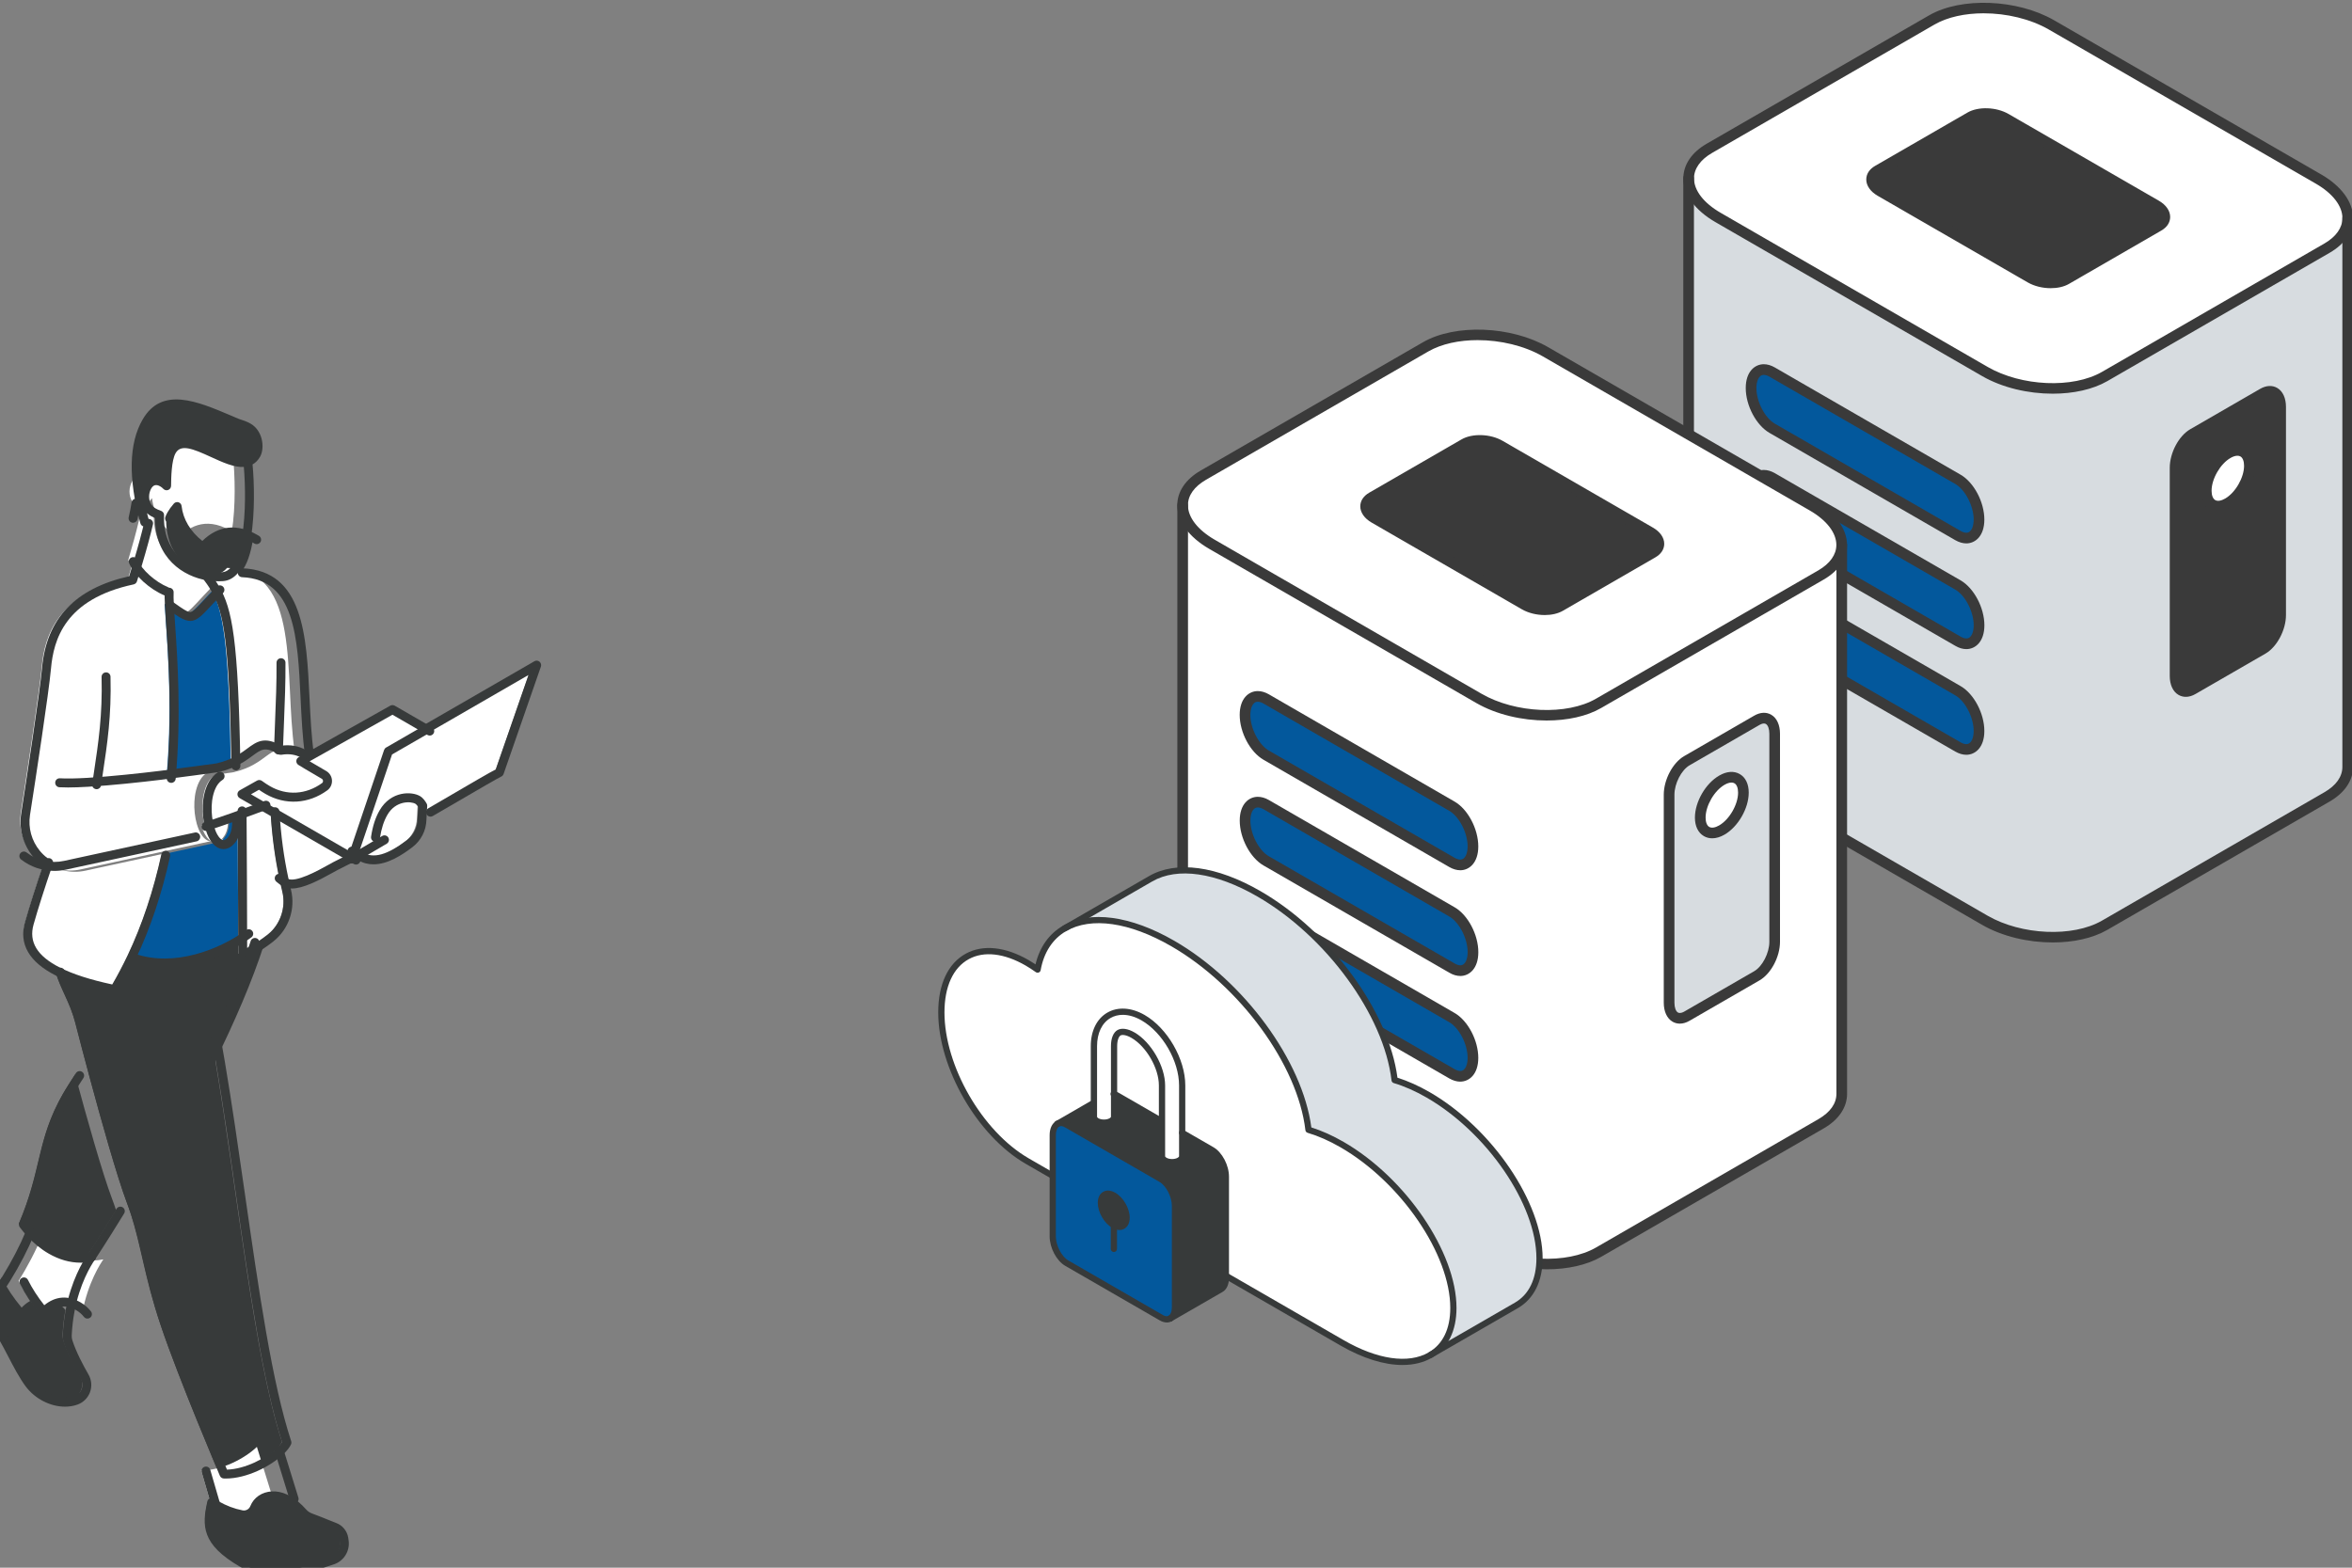
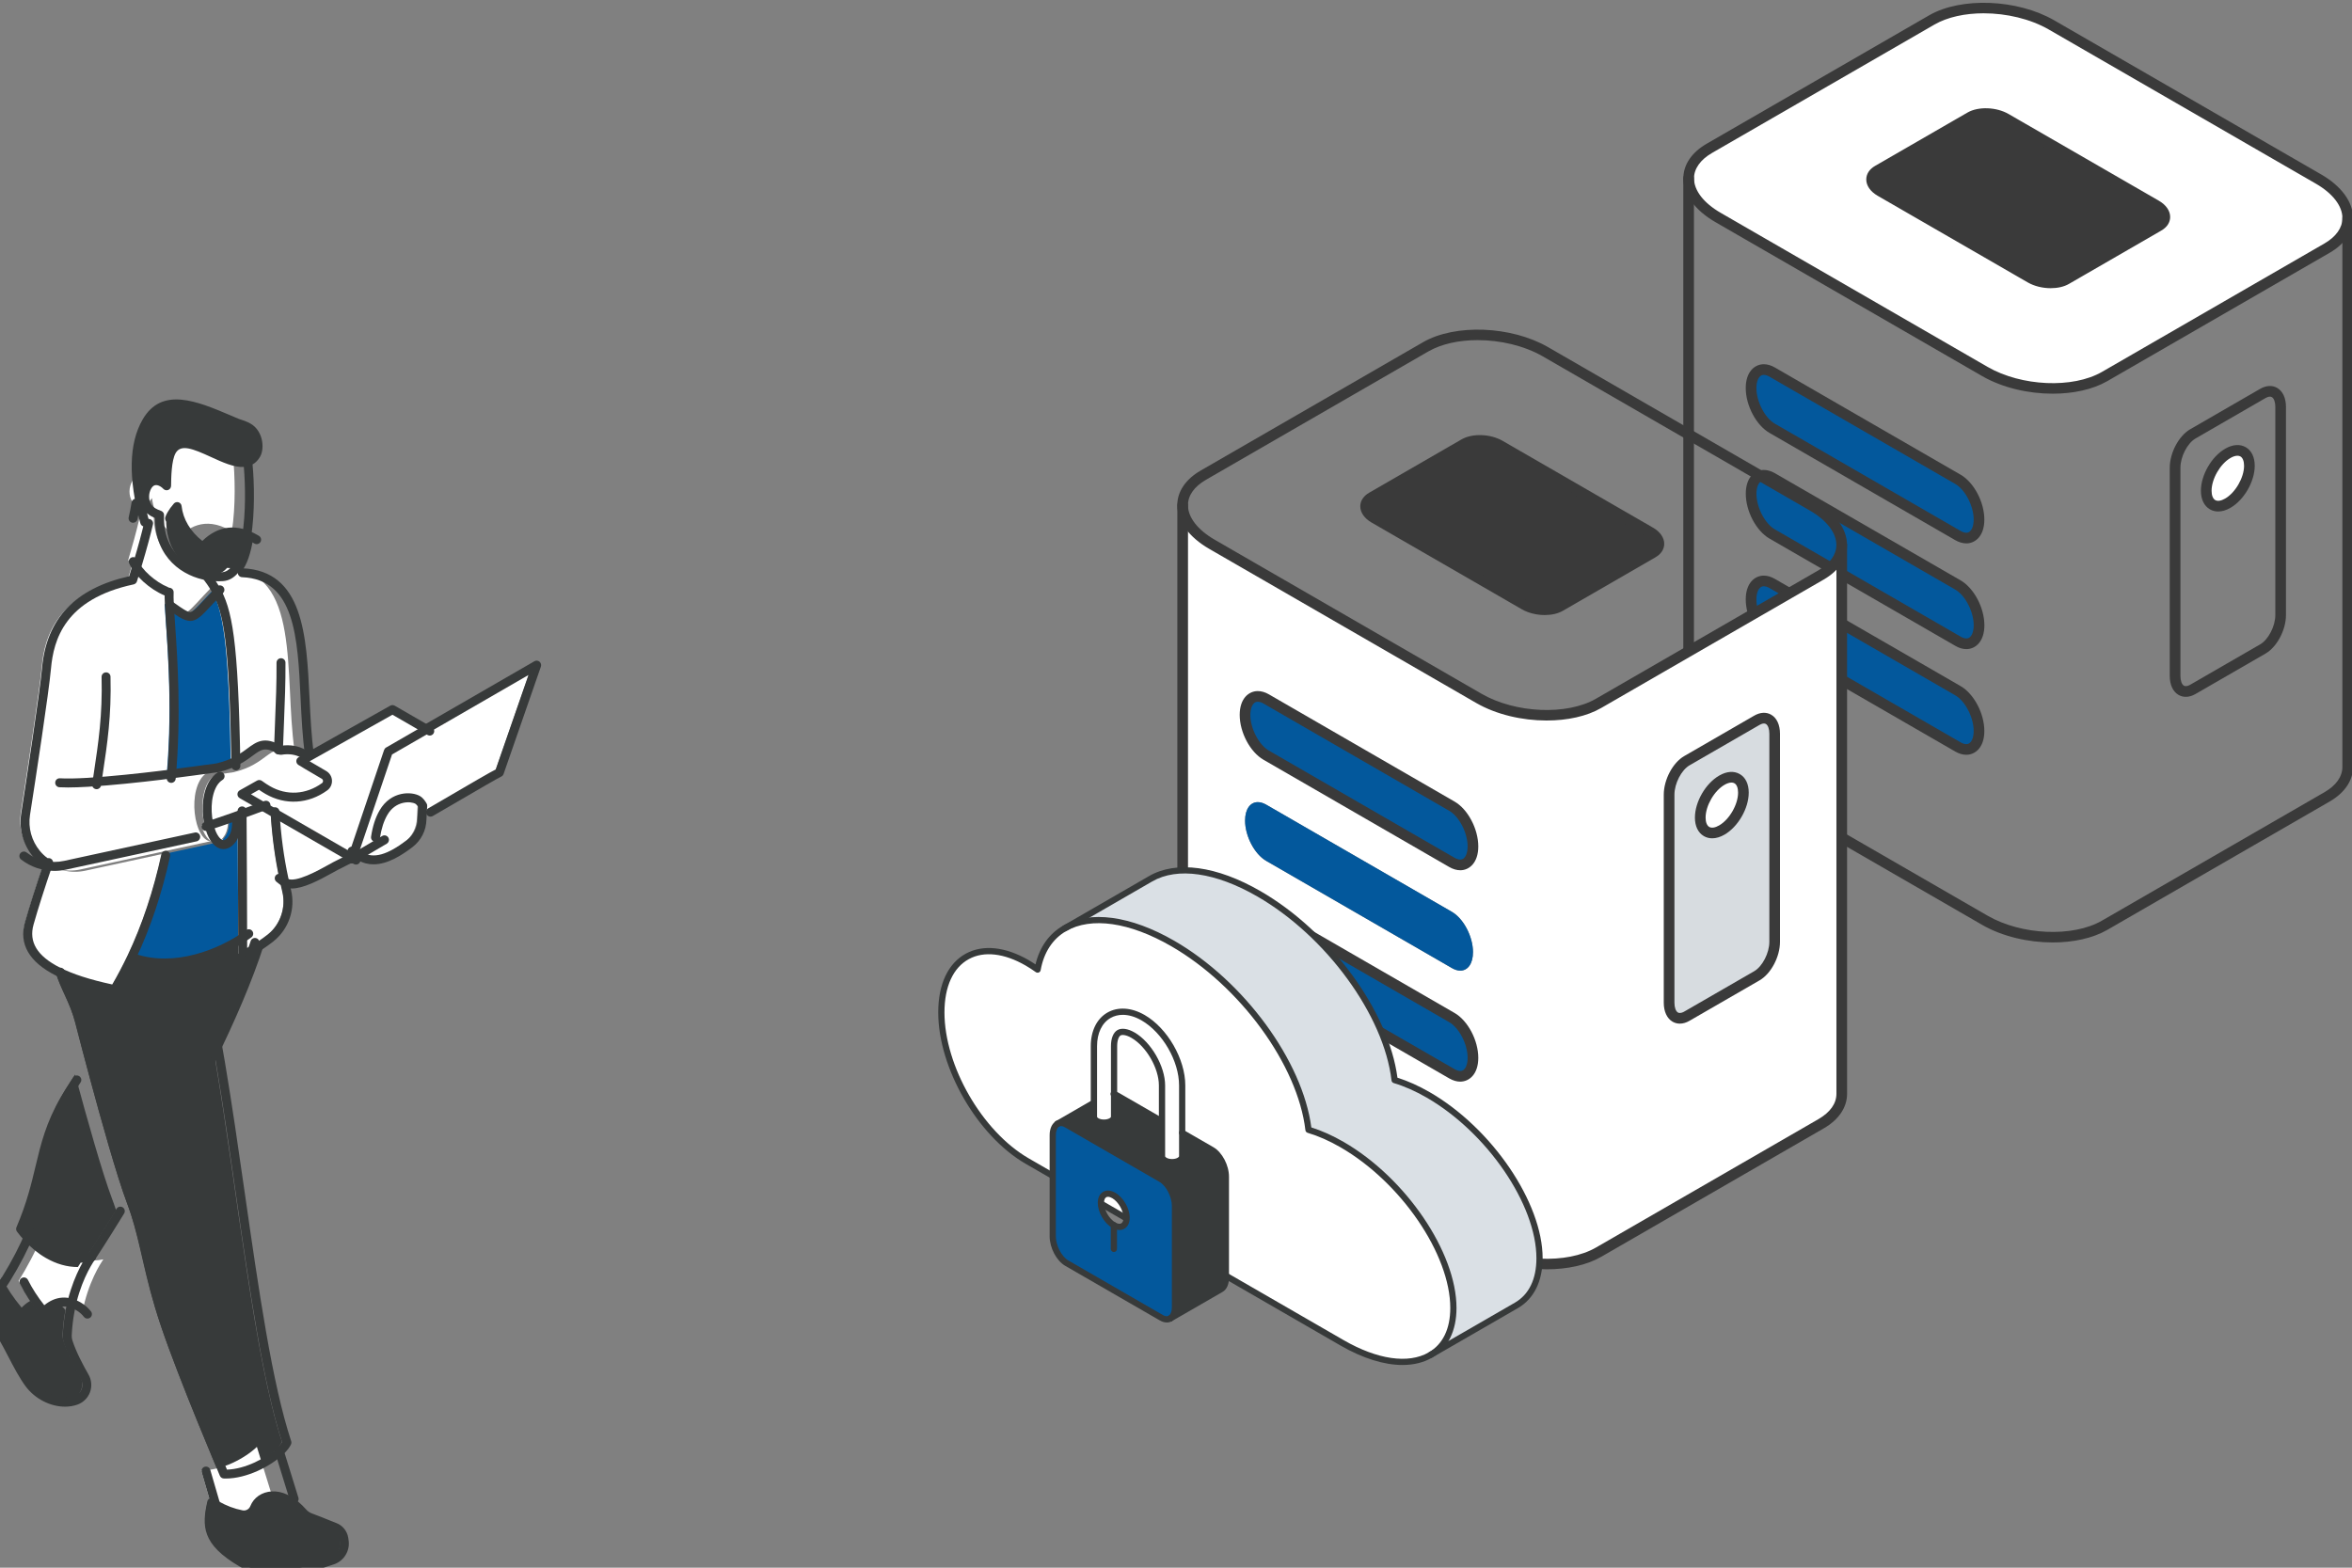
<svg xmlns="http://www.w3.org/2000/svg" width="600" height="400" version="1.1" viewBox="0 0 158.75 105.83" id="svg108">
  <rect x="0" y="0" width="158.75" height="105.83" fill="#808080" stroke="none" />
  <defs id="defs108" />
  <g transform="matrix(.68 0 0 .68 553.64 6.046)" id="g33">
-     <path d="m-617.74 63.681c0-1.542-0.935-3.334-2.092-4l-18.436-10.647c-0.296-0.169-0.575-0.25-0.833-0.25-0.741 0-1.263 0.688-1.263 1.834 0 1.542 0.938 3.334 2.095 4l18.436 10.643c0.296 0.169 0.575 0.251 0.829 0.251 0.744 0 1.263-0.684 1.263-1.831zm0-10.495c0-1.542-0.935-3.334-2.092-4l-18.436-10.643c-0.296-0.169-0.579-0.25-0.833-0.25-0.744 0-1.263 0.684-1.263 1.831 0 1.542 0.938 3.334 2.095 4l18.436 10.643c0.296 0.173 0.579 0.254 0.833 0.254 0.741 0 1.259-0.688 1.259-1.834zm0-10.495c0-1.542-0.935-3.33-2.092-3.997l-18.436-10.647c-0.296-0.169-0.575-0.25-0.833-0.25-0.741 0-1.263 0.688-1.263 1.834 0 1.542 0.938 3.33 2.095 3.997l18.436 10.647c0.296 0.169 0.575 0.25 0.829 0.25 0.744 0 1.263-0.688 1.263-1.834zm29.94 9.469v-20.655c0-1.302-0.79-1.898-1.767-1.337l-6.943 4.011c-0.977 0.564-1.767 2.074-1.767 3.376v20.655c0 1.298 0.79 1.898 1.767 1.333l6.943-4.008c0.977-0.564 1.767-2.078 1.767-3.376zm6.66-39.398v54.48c0 1.118-0.674 2.184-2.057 2.981l-22.07 12.742c-3.048 1.76-8.368 1.538-11.889-0.494l-26.494-15.297c-1.923-1.111-2.91-2.533-2.91-3.881v-54.479c0 1.351 0.988 2.769 2.91 3.881l26.494 15.296c3.521 2.032 8.841 2.254 11.889 0.494l22.07-12.742c1.379-0.797 2.057-1.866 2.057-2.981" fill="#d7dce0" id="path1" />
    <path d="m-599.91 13.537c0.91-0.526 0.797-1.443-0.254-2.05l-14.901-8.601c-1.051-0.61-2.642-0.674-3.553-0.148l-9.172 5.295c-0.91 0.526-0.797 1.446 0.254 2.053l14.898 8.601c1.051 0.607 2.642 0.674 3.556 0.148zm18.768-0.776c0 1.115-0.677 2.184-2.057 2.981l-22.07 12.742c-3.048 1.76-8.368 1.538-11.889-0.494l-26.494-15.296c-1.923-1.111-2.91-2.529-2.91-3.881 0-1.118 0.677-2.184 2.057-2.981l22.07-12.742c3.048-1.76 8.371-1.538 11.889 0.49l26.494 15.296c1.926 1.111 2.91 2.533 2.91 3.884" fill="#fff" id="path2" />
-     <path d="m-593.04 41.06c1.182-0.681 2.141-2.342 2.141-3.711 0-1.365-0.96-1.919-2.141-1.235-1.182 0.681-2.141 2.342-2.141 3.711 0 1.365 0.96 1.919 2.141 1.235zm5.239-9.557v20.655c0 1.298-0.79 2.812-1.767 3.376l-6.943 4.008c-0.977 0.565-1.767-0.035-1.767-1.333v-20.655c0-1.302 0.79-2.812 1.767-3.376l6.943-4.011c0.977-0.561 1.767 0.035 1.767 1.337" fill="#3a3a3a" id="path3" />
    <path d="m-590.9 37.349c0 1.369-0.96 3.03-2.141 3.711-1.182 0.684-2.141 0.131-2.141-1.235 0-1.369 0.96-3.03 2.141-3.711 1.182-0.684 2.141-0.131 2.141 1.235" fill="#fff" id="path4" />
    <path d="m-600.16 11.487c1.051 0.607 1.164 1.524 0.254 2.05l-9.172 5.299c-0.914 0.526-2.505 0.459-3.556-0.148l-14.898-8.601c-1.051-0.607-1.164-1.528-0.254-2.053l9.172-5.295c0.91-0.526 2.501-0.462 3.553 0.148l14.901 8.601" fill="#3a3a3a" id="path5" />
    <g fill="#d32029" id="g8">
      <path d="m-619.83 38.693c1.157 0.667 2.092 2.455 2.092 3.997 0 1.147-0.519 1.834-1.263 1.834-0.254 0-0.533-0.081-0.829-0.25l-18.436-10.647c-1.157-0.667-2.095-2.455-2.095-3.997 0-1.147 0.522-1.834 1.263-1.834 0.258 0 0.536 0.081 0.833 0.25l18.436 10.647" id="path6" style="fill:#03589c;fill-opacity:1" />
      <path d="m-619.83 49.185c1.157 0.667 2.092 2.459 2.092 4 0 1.147-0.519 1.834-1.259 1.834-0.254 0-0.536-0.081-0.833-0.254l-18.436-10.643c-1.157-0.667-2.095-2.459-2.095-4 0-1.147 0.519-1.831 1.263-1.831 0.254 0 0.536 0.081 0.833 0.25l18.436 10.643" id="path7" style="fill:#03589c;fill-opacity:1" />
      <path d="m-619.83 59.68c1.157 0.667 2.092 2.459 2.092 4 0 1.147-0.519 1.831-1.263 1.831-0.254 0-0.533-0.081-0.829-0.251l-18.436-10.643c-1.157-0.667-2.095-2.459-2.095-4 0-1.147 0.522-1.834 1.263-1.834 0.258 0 0.536 0.081 0.833 0.25l18.436 10.647" id="path8" style="fill:#03589c;fill-opacity:1" />
    </g>
    <g fill="#3a3a3a" id="g16">
      <path d="m-617.27-7.574c-1.841 0-3.595 0.367-4.9 1.122l-22.07 12.742c-1.154 0.667-1.792 1.563-1.792 2.522 0 1.203 0.963 2.452 2.646 3.422l26.494 15.296c3.369 1.944 8.463 2.166 11.359 0.494l22.07-12.742c1.157-0.667 1.792-1.563 1.792-2.522 0-1.206-0.963-2.455-2.646-3.425l-26.494-15.296c-1.849-1.065-4.219-1.612-6.459-1.612zm6.844 37.765c-2.438 0-4.999-0.593-6.996-1.743l-26.494-15.296c-2.018-1.168-3.175-2.748-3.175-4.339 0-1.351 0.826-2.575 2.321-3.44l22.07-12.742c3.186-1.841 8.756-1.619 12.418 0.49l26.494 15.296c2.018 1.164 3.175 2.748 3.175 4.343 0 1.355-0.826 2.575-2.321 3.44l-22.07 12.742c-1.45 0.836-3.39 1.249-5.422 1.249" id="path9" />
      <path d="m-617.08 2.911c-0.483 0-0.938 0.092-1.274 0.286l-9.172 5.295c-0.131 0.074-0.349 0.233-0.349 0.434 0 0.169 0.159 0.445 0.603 0.702l14.898 8.601c0.889 0.515 2.275 0.582 3.027 0.148l9.172-5.299c0.131-0.074 0.349-0.233 0.349-0.43 0-0.173-0.159-0.445-0.603-0.702l-14.901-8.601c-0.494-0.286-1.143-0.434-1.75-0.434zm6.449 16.806c-0.79 0-1.616-0.194-2.272-0.572l-14.898-8.601c-0.72-0.416-1.132-1.005-1.132-1.619 0-0.543 0.31-1.023 0.878-1.351l9.172-5.295c1.076-0.621 2.868-0.554 4.082 0.148l14.901 8.601c0.72 0.416 1.132 1.005 1.132 1.616 0 0.543-0.31 1.023-0.878 1.351l-9.172 5.299c-0.494 0.286-1.139 0.423-1.813 0.423" id="path10" />
      <path d="m-610.43 84.671c-2.438 0-4.999-0.593-6.996-1.743l-26.494-15.297c-2.018-1.168-3.175-2.748-3.175-4.339v-54.479c0-0.293 0.236-0.529 0.529-0.529 0.293 0 0.529 0.236 0.529 0.529v54.479c0 1.203 0.963 2.452 2.646 3.422l26.494 15.297c3.369 1.944 8.463 2.166 11.359 0.494l22.07-12.742c1.171-0.674 1.792-1.549 1.792-2.522v-54.48c0-0.293 0.236-0.529 0.529-0.529 0.293 0 0.529 0.236 0.529 0.529v54.48c0 1.355-0.826 2.575-2.321 3.44l-22.07 12.742c-1.45 0.836-3.394 1.249-5.422 1.249" id="path11" />
      <path d="m-619.57 43.816c0.208 0.12 0.399 0.18 0.564 0.18 0.543 0 0.734-0.702 0.734-1.305 0-1.348-0.836-2.967-1.827-3.538l-18.436-10.647c-0.208-0.12-0.399-0.18-0.568-0.18-0.54 0-0.734 0.702-0.734 1.305 0 1.348 0.84 2.967 1.831 3.538zm0.564 1.238c-0.353 0-0.72-0.109-1.094-0.321l-18.436-10.647c-1.323-0.762-2.36-2.72-2.36-4.456 0-1.633 0.9-2.364 1.792-2.364 0.353 0 0.723 0.109 1.094 0.321l18.44 10.647c1.323 0.762 2.357 2.72 2.357 4.456 0 1.633-0.9 2.364-1.792 2.364" id="path12" />
      <path d="m-639.1 38.82c-0.54 0-0.734 0.702-0.734 1.302 0 1.348 0.84 2.97 1.831 3.542l18.44 10.647c0.201 0.116 0.399 0.18 0.564 0.18 0.54 0 0.73-0.702 0.73-1.305 0-1.347-0.836-2.97-1.827-3.542l-18.436-10.643c-0.205-0.116-0.402-0.18-0.568-0.18zm20.101 16.729c-0.36 0-0.727-0.109-1.097-0.325l-18.436-10.643c-1.323-0.762-2.36-2.72-2.36-4.459 0-1.63 0.9-2.36 1.792-2.36 0.353 0 0.723 0.109 1.094 0.321l18.44 10.643c1.323 0.762 2.357 2.72 2.357 4.459 0 1.633-0.9 2.364-1.789 2.364" id="path13" />
      <path d="m-619.57 64.802c0.208 0.12 0.399 0.18 0.564 0.18 0.543 0 0.734-0.702 0.734-1.302 0-1.348-0.836-2.97-1.827-3.542l-18.436-10.647c-0.208-0.12-0.399-0.18-0.568-0.18-0.54 0-0.734 0.702-0.734 1.305 0 1.348 0.84 2.97 1.831 3.542zm0.564 1.238c-0.353 0-0.72-0.109-1.094-0.321l-18.436-10.643c-1.323-0.762-2.36-2.72-2.36-4.459 0-1.633 0.9-2.364 1.792-2.364 0.356 0 0.723 0.109 1.094 0.321l18.44 10.647c1.323 0.762 2.357 2.72 2.357 4.459 0 1.63-0.9 2.36-1.792 2.36" id="path14" />
      <path d="m-589.57 55.535m0.702-25.051c-0.162 0-0.335 0.081-0.437 0.141l-6.943 4.011c-0.815 0.469-1.503 1.806-1.503 2.917v20.655c0 0.476 0.134 0.847 0.346 0.97 0.205 0.116 0.48-0.011 0.628-0.095l6.943-4.008c0.815-0.469 1.503-1.806 1.503-2.917v-20.655c0-0.476-0.131-0.847-0.346-0.97-0.06-0.035-0.123-0.049-0.191-0.049zm-8.347 29.803c-0.254 0-0.497-0.064-0.72-0.19-0.557-0.321-0.875-1.009-0.875-1.887v-20.655c0-1.492 0.893-3.175 2.032-3.835l6.943-4.011c0.596-0.342 1.196-0.374 1.686-0.092 0.557 0.321 0.875 1.009 0.875 1.887v20.655c0 1.492-0.893 3.175-2.032 3.835l-6.943 4.008c-0.328 0.191-0.656 0.286-0.967 0.286" id="path15" />
      <path d="m-592.09 36.351c-0.198 0-0.437 0.074-0.691 0.222-1.016 0.586-1.877 2.074-1.877 3.253 0 0.459 0.134 0.794 0.363 0.928 0.229 0.134 0.589 0.078 0.984-0.152 1.016-0.586 1.877-2.074 1.877-3.253 0-0.455-0.131-0.794-0.363-0.928-0.081-0.046-0.18-0.07-0.293-0.07zm-1.912 5.535c-0.296 0-0.572-0.071-0.822-0.215-0.575-0.332-0.893-0.988-0.893-1.845 0-1.559 1.058-3.394 2.406-4.17 0.741-0.43 1.468-0.483 2.043-0.152s0.893 0.988 0.893 1.845c0 1.559-1.058 3.394-2.406 4.17-0.42 0.243-0.836 0.367-1.221 0.367" id="path16" />
    </g>
    <path d="m-667.97 96.13c0-1.542-0.935-3.334-2.092-4l-18.436-10.647c-0.296-0.169-0.575-0.25-0.833-0.25-0.741 0-1.263 0.688-1.263 1.834 0 1.542 0.938 3.334 2.095 4l18.436 10.643c0.296 0.169 0.575 0.25 0.829 0.25 0.744 0 1.263-0.684 1.263-1.831zm0-10.495c0-1.542-0.935-3.334-2.092-4l-18.436-10.643c-0.296-0.169-0.579-0.25-0.833-0.25-0.744 0-1.263 0.684-1.263 1.831 0 1.542 0.938 3.334 2.095 4l18.436 10.643c0.296 0.173 0.579 0.254 0.833 0.254 0.741 0 1.259-0.688 1.259-1.834zm0-10.495c0-1.542-0.935-3.33-2.092-3.997l-18.436-10.647c-0.296-0.169-0.575-0.25-0.833-0.25-0.741 0-1.263 0.688-1.263 1.834 0 1.542 0.938 3.33 2.095 3.997l18.436 10.647c0.296 0.169 0.575 0.25 0.829 0.25 0.744 0 1.263-0.688 1.263-1.834zm29.94 9.469v-20.655c0-1.302-0.79-1.898-1.767-1.337l-6.943 4.011c-0.977 0.564-1.767 2.074-1.767 3.376v20.655c0 1.298 0.79 1.898 1.767 1.333l6.946-4.008c0.977-0.564 1.764-2.078 1.764-3.376zm6.66-39.398v54.479c0 1.118-0.674 2.184-2.057 2.981l-22.07 12.742c-3.048 1.757-8.368 1.538-11.889-0.494l-26.494-15.3c-1.923-1.108-2.91-2.529-2.91-3.881v-54.476c0 1.351 0.988 2.769 2.91 3.881l26.494 15.296c3.521 2.032 8.841 2.254 11.889 0.494l22.07-12.746c1.379-0.794 2.057-1.863 2.057-2.977" fill="#fff" id="path17" />
-     <path d="m-650.13 45.986c0.91-0.526 0.794-1.443-0.258-2.05l-14.901-8.601c-1.051-0.61-2.642-0.674-3.553-0.148l-9.172 5.295c-0.91 0.526-0.797 1.443 0.254 2.053l14.898 8.601c1.051 0.607 2.642 0.674 3.556 0.148zm18.764-0.776c0 1.115-0.677 2.184-2.057 2.977l-22.07 12.746c-3.048 1.76-8.368 1.538-11.889-0.494l-26.494-15.296c-1.923-1.111-2.91-2.529-2.91-3.881 0-1.118 0.677-2.184 2.057-2.981l22.07-12.746c3.048-1.757 8.371-1.535 11.889 0.494l26.494 15.293c1.926 1.115 2.91 2.537 2.91 3.888" fill="#fff" id="path18" />
    <path d="m-643.27 73.51c1.182-0.681 2.141-2.342 2.141-3.715 0-1.362-0.96-1.916-2.141-1.235-1.182 0.684-2.141 2.346-2.141 3.715 0 1.365 0.96 1.919 2.141 1.235zm5.239-9.557v20.655c0 1.298-0.787 2.812-1.764 3.376l-6.946 4.008c-0.977 0.564-1.767-0.035-1.767-1.333v-20.655c0-1.302 0.79-2.812 1.767-3.376l6.943-4.011c0.977-0.561 1.767 0.035 1.767 1.337" fill="#d7dce0" id="path19" />
    <path d="m-641.13 69.795c0 1.372-0.96 3.034-2.141 3.715-1.182 0.684-2.141 0.131-2.141-1.235 0-1.369 0.96-3.03 2.141-3.715 1.182-0.681 2.141-0.127 2.141 1.235" fill="#fff" id="path20" />
    <path d="m-650.39 43.937c1.051 0.607 1.168 1.524 0.258 2.05l-9.176 5.299c-0.914 0.526-2.505 0.459-3.556-0.148l-14.898-8.601c-1.051-0.61-1.164-1.528-0.254-2.053l9.172-5.295c0.91-0.526 2.501-0.462 3.553 0.148l14.901 8.601" fill="#3a3a3a" id="path21" />
    <g fill="#d32029" id="g24">
      <path d="m-670.06 71.143c1.157 0.667 2.092 2.455 2.092 3.997 0 1.147-0.519 1.834-1.263 1.834-0.254 0-0.533-0.081-0.829-0.25l-18.436-10.647c-1.157-0.667-2.095-2.455-2.095-3.997 0-1.147 0.522-1.834 1.263-1.834 0.258 0 0.536 0.081 0.833 0.25l18.436 10.647" id="path22" style="fill:#03589c;fill-opacity:1" />
      <path d="m-670.06 81.634c1.157 0.667 2.092 2.459 2.092 4 0 1.147-0.519 1.834-1.259 1.834-0.254 0-0.536-0.081-0.833-0.254l-18.436-10.643c-1.157-0.667-2.095-2.459-2.095-4 0-1.147 0.519-1.831 1.263-1.831 0.254 0 0.536 0.081 0.833 0.25l18.436 10.643" id="path23" style="fill:#03589c;fill-opacity:1" />
      <path d="m-670.06 92.13c1.157 0.667 2.092 2.459 2.092 4 0 1.147-0.519 1.831-1.263 1.831-0.254 0-0.533-0.081-0.829-0.25l-18.436-10.643c-1.157-0.667-2.095-2.459-2.095-4 0-1.147 0.522-1.834 1.263-1.834 0.258 0 0.536 0.081 0.833 0.25l18.436 10.647" id="path24" style="fill:#03589c;fill-opacity:1" />
    </g>
    <g fill="#3a3a3a" id="g32">
      <path d="m-667.5 24.873c-1.841 0-3.591 0.37-4.9 1.122l-22.07 12.742c-1.171 0.681-1.792 1.552-1.792 2.526 0 1.203 0.967 2.448 2.649 3.422l26.49 15.296c3.369 1.944 8.467 2.163 11.359 0.494l22.07-12.742c1.157-0.67 1.792-1.566 1.792-2.522 0-1.21-0.963-2.459-2.646-3.429l-26.494-15.296c-1.849-1.065-4.219-1.612-6.459-1.612zm6.844 37.765c-2.434 0-4.999-0.589-6.996-1.743l-26.494-15.296c-2.018-1.164-3.175-2.745-3.175-4.336 0-1.355 0.826-2.575 2.321-3.44l22.07-12.742c3.189-1.841 8.759-1.623 12.418 0.49l26.494 15.296c2.018 1.164 3.175 2.745 3.175 4.343 0 1.351-0.822 2.572-2.321 3.436l-22.07 12.742c-1.446 0.84-3.39 1.249-5.422 1.249" id="path25" />
      <path d="m-650.13 45.986m-17.17-10.629c-0.483 0-0.942 0.095-1.277 0.286l-9.172 5.295c-0.131 0.078-0.349 0.233-0.349 0.437 0 0.169 0.159 0.445 0.603 0.702l14.898 8.601c0.889 0.512 2.275 0.579 3.03 0.148l9.169-5.299c0.131-0.078 0.353-0.233 0.353-0.434 0-0.169-0.159-0.445-0.607-0.702l-14.901-8.601c-0.494-0.286-1.139-0.434-1.746-0.434zm6.449 16.81c-0.79 0-1.616-0.194-2.275-0.575l-14.898-8.601c-0.72-0.413-1.132-1.005-1.132-1.616 0-0.543 0.314-1.023 0.878-1.351l9.172-5.295c1.076-0.621 2.872-0.557 4.085 0.148l14.898 8.601c0.723 0.413 1.136 1.002 1.136 1.616 0 0.543-0.314 1.023-0.882 1.348l-9.172 5.299c-0.494 0.286-1.139 0.427-1.81 0.427" id="path26" />
      <path d="m-660.65 117.12c-2.434 0-4.999-0.589-6.996-1.743l-26.494-15.296c-2.018-1.164-3.175-2.745-3.175-4.339v-54.476c0-0.293 0.24-0.529 0.529-0.529 0.293 0 0.529 0.236 0.529 0.529v54.476c0 1.206 0.967 2.452 2.646 3.425l26.494 15.296c3.369 1.944 8.467 2.166 11.359 0.494l22.07-12.742c1.175-0.677 1.792-1.549 1.792-2.522v-54.479c0-0.293 0.24-0.529 0.529-0.529 0.293 0 0.529 0.236 0.529 0.529v54.479c0 1.355-0.822 2.575-2.321 3.44l-22.07 12.739c-1.446 0.84-3.39 1.249-5.422 1.249" id="path27" />
      <path d="m-669.8 76.265c0.208 0.116 0.399 0.18 0.564 0.18 0.543 0 0.734-0.706 0.734-1.305 0-1.348-0.836-2.97-1.827-3.538l-18.436-10.65c-0.205-0.116-0.399-0.176-0.568-0.176-0.54 0-0.734 0.702-0.734 1.305 0 1.344 0.84 2.967 1.831 3.538zm0.564 1.238c-0.349 0-0.72-0.109-1.09-0.321l-18.44-10.65c-1.323-0.762-2.36-2.716-2.36-4.452 0-1.633 0.903-2.364 1.792-2.364 0.356 0 0.727 0.106 1.097 0.318l18.436 10.65c1.323 0.758 2.357 2.716 2.357 4.456 0 1.63-0.9 2.364-1.792 2.364" id="path28" />
-       <path d="m-689.33 71.27c-0.54 0-0.734 0.699-0.734 1.302 0 1.348 0.84 2.97 1.831 3.542l18.44 10.643c0.205 0.12 0.399 0.183 0.564 0.183 0.54 0 0.73-0.706 0.73-1.305 0-1.351-0.836-2.974-1.827-3.542l-18.436-10.647c-0.205-0.116-0.399-0.176-0.568-0.176zm20.101 16.729c-0.356 0-0.727-0.109-1.097-0.328l-18.436-10.643c-1.323-0.762-2.36-2.72-2.36-4.456 0-1.633 0.903-2.36 1.792-2.36 0.356 0 0.727 0.106 1.097 0.318l18.436 10.647c1.323 0.758 2.357 2.72 2.357 4.459 0 1.63-0.896 2.364-1.789 2.364" id="path29" />
      <path d="m-669.8 97.248c0.208 0.12 0.399 0.183 0.564 0.183 0.543 0 0.734-0.702 0.734-1.302 0-1.351-0.836-2.974-1.827-3.542l-18.436-10.65c-0.208-0.116-0.399-0.176-0.568-0.176-0.54 0-0.734 0.702-0.734 1.305 0 1.348 0.84 2.97 1.831 3.542zm0.564 1.242c-0.353 0-0.72-0.109-1.09-0.321l-18.44-10.647c-1.323-0.762-2.36-2.72-2.36-4.456 0-1.633 0.903-2.364 1.792-2.364 0.356 0 0.723 0.106 1.097 0.318l18.436 10.65c1.323 0.758 2.357 2.72 2.357 4.459 0 1.63-0.9 2.36-1.792 2.36" id="path30" />
      <path d="m-639.79 87.984m0.699-25.051c-0.162 0-0.332 0.081-0.437 0.141l-6.943 4.008c-0.815 0.473-1.503 1.81-1.503 2.921v20.655c0 0.473 0.134 0.843 0.346 0.967 0.205 0.116 0.483-7e-3 0.628-0.092l6.943-4.008c0.815-0.473 1.503-1.81 1.503-2.917v-20.655c0-0.476-0.131-0.85-0.346-0.974-0.056-0.032-0.123-0.046-0.191-0.046zm-8.347 29.799c-0.254 0-0.497-0.064-0.72-0.191-0.554-0.321-0.875-1.009-0.875-1.884v-20.655c0-1.492 0.893-3.179 2.032-3.835l6.943-4.011c0.6-0.346 1.199-0.377 1.69-0.092 0.554 0.321 0.871 1.009 0.871 1.887v20.655c0 1.489-0.893 3.175-2.032 3.831l-6.943 4.008c-0.328 0.191-0.656 0.286-0.967 0.286" id="path31" />
      <path d="m-642.31 68.797c-0.201 0-0.441 0.078-0.691 0.222-1.02 0.589-1.88 2.078-1.88 3.256 0 0.455 0.134 0.794 0.363 0.928 0.233 0.131 0.589 0.078 0.984-0.152 1.02-0.589 1.877-2.078 1.877-3.253 0-0.459-0.131-0.797-0.36-0.928-0.085-0.049-0.183-0.074-0.293-0.074zm-1.916 5.535c-0.293 0-0.572-0.071-0.822-0.215-0.575-0.332-0.893-0.984-0.893-1.841 0-1.563 1.058-3.394 2.409-4.17 0.737-0.43 1.464-0.483 2.039-0.152 0.579 0.332 0.893 0.984 0.893 1.845 0 1.559-1.055 3.39-2.406 4.17-0.42 0.243-0.836 0.363-1.221 0.363" id="path32" />
    </g>
  </g>
  <g transform="matrix(-.151 0 0 .151 418.49 -156.7)" id="g93">
    <g transform="matrix(.164 0 0 -.164 8.788 2067.4)" fill="#969a9e" id="g36">
      <path d="m16282 3948 17.9 10.31-17.9 10.31-17.8-10.31 17.8-10.31" id="path33" />
      <path d="m16264 3896.7 17.8-10.31 17.9 10.31-17.9 10.31-17.8-10.31" id="path34" />
      <path d="m16282 3824.7 17.9 10.31-17.9 10.3-17.8-10.3 17.8-10.31" id="path35" />
      <path d="m16300 3773.3-17.9 10.31-17.8-10.31 17.8-10.31 17.9 10.31" id="path36" />
    </g>
    <g transform="matrix(.164 0 0 -.164 8.788 2067.4)" id="g37">
      <path d="m16288 3723.2-17.9-10.31 5.3-3.01c8.3 1.55 16.5 3.66 24.5 6.5l-11.9 6.82" fill="#969a9e" id="path37" />
    </g>
    <g transform="matrix(.164 0 0 -.164 8.788 2067.4)" id="g38">
      <path d="m16300 3909.7c0-46.52-37.7-84.2-84.1-84.2-46.5 0-84.2 37.68-84.2 84.2 0 46.44 37.7 84.12 84.2 84.12 46.4 0 84.1-37.68 84.1-84.12" fill="#fff" id="path38" />
    </g>
    <g transform="matrix(.15 0 0 -.15 171.36 2102.6)" id="g39">
      <path d="m16090 4689.8c-0.2 4.02-0.4 8.12-0.8 12.13 4 6.51 8.2 13.11 14.8 17.21l0.6 0.27c20.1 11.59 73.1 11.59 101.7-37.9 13.1-22.65 19.8-47.79 23.9-73.74l70.1-41.19c-8.2-4.91-16.4-10.79-24.9-15.61-46.1-26.57-98.6 1.16-146.9 37.9-22.7 17.12-36.3 43.69-36.9 72.04-0.3 9.64-0.9 19.27-1.6 28.89" fill="#fff" id="path39" />
    </g>
    <g transform="matrix(.156 0 0 -.156 171.36 2102.6)" id="g40">
      <path d="m16003 5303.1c-11.5 72.22-9 161.4-3.4 214.59 61.7-20.43 179.9 98.08 218.5 31.27 13.3-23.15 14.5-69.88 14.9-100.53 3.3 3.58 7.1 6.72 11.3 9.17l0.2 0.09c20 11.62 35.4 3.93 43.9-10.83 9.7-16.68 11.4-41.29-0.9-59.48-4-5.84-9.4-11-16.4-15.11-5.5-3.14-11.5-5.76-17.5-7.86-1.7 4.19-3.5 7.95-5.4 11.18-4.6 8.22-10.3 15.72-16.5 22.88-5-47.51-34.8-88.91-73.7-115.9-26.3 28.47-75.4 66.29-151.4 22.63-1.2-0.7-2.4-1.39-3.6-2.1" fill="#fff" id="path40" />
    </g>
    <g transform="matrix(.156 0 0 -.156 171.36 2102.6)" id="g41">
      <path d="m15959 5503.5c-9.5 3.13-17.7 9.58-23.9 20.56-10.3 17.68-7.4 60.19 22.4 77.36 9.6 5.58 21 9.23 31.9 12.8 104.6 43.73 206.8 96 260.1 3.58 50.8-87.81 24.6-215.96 5-287.57-3.8 16.38-6.6 31.1-8.4 43.29 12.3 18.12 10.6 42.69 1 59.33-8.5 14.72-23.9 22.39-43.8 10.8l-0.2-0.09c-4.2-2.44-8-5.58-11.3-9.15-0.4 30.58-1.5 77.19-14.9 100.28-38.5 66.63-156.4-51.57-217.9-31.19" fill="#373a3a" id="path41" />
    </g>
    <g transform="matrix(.15 0 0 -.15 171.36 2102.6)" id="g42">
      <path d="m15747 5120.7 333.1-192.36 111.8-64.45 108.3-320.64-96.8 56.88c-4.1 25.9-10.7 51.01-23.8 73.62-28.6 49.4-81.5 49.4-101.6 37.83l-0.5-0.27c-6.7-4.09-10.9-10.68-14.8-17.18 0.4-4 0.6-8.1 0.8-12.11-103.8 60.72-202.8 118.22-205.3 118.22l-111.2 320.46" fill="#fff" id="path42" />
    </g>
    <g transform="matrix(.16 0 0 -.16 171.36 2102.6)" id="g43">
      <path d="m16288 3022.4c11.8-16.02 11.2-38.04-1.3-53.47-38.4-47.14-68.8-128.73-104.5-177.12-29.1-39.21-85.2-63.57-131-47.13-12.8 4.59-22.9 14.6-27.5 27.28-4.7 12.76-3.5 26.94 3.2 38.62 17.2 29.79 35.9 66.24 46.2 98.19 1.9 6.01 2.8 12.44 2.5 18.69-1.2 24.28-4 46.8-7.9 67.41h0.1c6.6 8.43 14.8 15.85 25.2 21.86 38.6 22.27 70.6 11.93 97.2-15.1 22.4 26.78 40.8 53.89 55.7 83.67 14.8-24.02 29.2-45.3 42.1-62.9" fill="#373a3a" id="path43" />
    </g>
    <g transform="matrix(.159 0 0 -.159 171.36 2102.6)" id="g44">
      <path d="m16234 3223.8c19.2-46.2 43.1-90.56 66.5-128.23-15-29.88-33.4-57.09-55.9-83.95-26.6 27.12-58.8 37.49-97.5 15.15-10.4-6.03-18.7-13.48-25.3-21.93h-0.1c-16.3 87.21-52.2 140.87-59.5 151.25 40.8-8.37 79.5 0.75 114 20.67 21.1 12.05 40.5 28.29 57.8 47.04" fill="#fff" id="path44" />
    </g>
    <g transform="matrix(.159 0 0 -.159 171.36 2102.6)" id="g45">
      <path d="m16282 4104.2c17.6-61.81-19.3-104.95-80.2-135.77-44.4-22.53-101.6-38.52-159.5-50.58-17.6 29.56-33.5 59.71-48 90.2-44.5 93.97-75.3 191.54-96.1 287.53l214.3-46.49c40.9-8.88 82.7 1.18 115.1 25.88 18.6-54.27 39.2-116.92 54.4-170.77" fill="#fff" id="path45" />
    </g>
    <g transform="matrix(.159 0 0 -.159 171.36 2102.6)" id="g46">
      <path d="m15880 4510.9c-19.4 216.43 0.6 402.01 5.2 487.43 0.8 15.59 1.1 27.83 0.6 36.34 39.2 16.33 78.3 51.97 92.7 83.52 4.9-16.33 9.8-32.48 14.6-47.87 197.6-42.24 234.7-161.6 242.4-248.44 5.9-64.87 41.4-298.15 59-411.06 6-39.48-5-79.63-30.5-110.56-6.8-8.21-14.2-15.42-22.4-21.71v-0.09c-32.4-24.72-74.3-34.78-115.2-25.89l-366.5 79.46c3.8-0.09 7.7 0.84 11.5 3.01 12.3 6.96 21.9 24.06 28.1 45.44 10.8 37.97 10.2 89.44-8.9 122.8-5.8 9.89-12.5 16.76-20.4 21.71 28.8-3.94 67.5-8.97 109.8-14.09" fill="#fff" id="path46" />
    </g>
    <g transform="matrix(.159 0 0 -.159 171.36 2102.6)" id="g47">
      <path d="m16300 3256.5c-6.2-8.14-12.7-15.95-19.6-23.42-17.3-18.8-36.7-35.09-57.9-47.18-34.6-19.97-73.4-29.12-114.3-20.73-0.9 1.26-1.4 1.85-1.4 1.85s-32.3 48.68-80.4 127.17c3.6 11 7.5 22.08 11.7 33.16 26.4 69.76 69.7 222.45 103.6 348.54 11.8-18.47 24.1-37.02 33.6-53.56 75.3-130.28 58.9-211.37 124.7-365.83" fill="#373a3a" id="path47" />
    </g>
    <g transform="matrix(.158 0 0 -.158 171.36 2102.6)" id="g48">
      <path d="m15847 3737.9c-54.2 110.29-103.8 223.96-137.4 328.36l0.1 0.08c16.4-11.29 34.7-21.66 54.4-30.59v64.8c87.5-63.78 217.1-106.76 327.4-68.25 14.6-30.67 30.6-61 48.3-90.75 58.2 12.13 115.7 28.23 160.4 50.89-15-49.79-41-85.35-56.2-145.26-9.2-36.06-24.2-93.27-41.5-157.4-34-126.56-77.4-279.83-103.9-349.84-4.2-11.13-8.1-22.25-11.7-33.29-30-92.52-39.2-180.9-84.8-315.8-50.8-150.91-165.3-419.95-165.3-419.95-0.9 0-1.7-0.09-2.5-0.09-57.8-0.92-124.1 34.13-157.3 65.89-8.7 8.26-15.2 16.35-18.4 23.26 79.2 240.9 124.7 700.53 188.4 1077.9" fill="#373a3a" id="path48" />
    </g>
    <g transform="matrix(.156 0 0 -.156 171.36 2102.6)" id="g49">
      <path d="m16202 4377.6c21.3-97.82 52.6-197.25 98-293.02-111.7-39.01-243 4.52-331.7 69.14 0.3 134.26 0.9 248.97 1.8 347.38 12.4-4.52 25.6-9.22 39.5-14.17 0.8-19.37 0.8-38.66 10.3-55.05 6.5-11.1 16.4-20.31 27.4-20.74l154.7-33.54" fill="#d32029" id="path49" style="fill:#03589c;fill-opacity:1" />
    </g>
    <g transform="matrix(.156 0 0 -.156 171.36 2102.6)" id="g50">
      <path d="m16269 5335.1c7.8-33.75 19.2-74.37 30.8-113.78-14.7-32.18-54.6-68.54-94.6-85.2 0.5-8.69 0.2-21.17-0.6-37.08-15.7-11.11-26.8-19.15-34-23.34-36.9-21.46-38.1-6.67-109.6 67.49 7.6 12.99 16.1 24.84 25.6 37.41 73.5 11.58 143.8 67.83 139.7 174.82 0.2 0.09 0.4 0.09 0.6 0.17 5.9 2.1 11.9 4.72 17.4 7.85 7 4.1 12.4 9.25 16.3 15.08 1.8-12.2 4.7-26.93 8.4-43.33v-0.09" fill="#fff" id="path50" />
    </g>
    <g transform="matrix(.155 0 0 -.155 171.36 2102.6)" id="g51">
      <path d="m16296 5378.5c-0.2-0.09-0.4-0.09-0.6-0.18 4.1-107.45-66.5-163.93-140.3-175.57-13.7-2.1-27.5-2.71-41-1.85-13.4 0.89-24.7 7.54-34 18.49-17.7 20.57-28.8 56.3-35.4 97.64l3.6 2.1c76.2 43.77 125.4 5.86 151.8-22.69 39 27.06 68.8 68.57 73.9 116.2 6.2-7.18 11.9-14.69 16.6-22.94 1.9-3.23 3.7-7 5.4-11.2" fill="#373a3a" id="path51" />
    </g>
    <g transform="matrix(.155 0 0 -.155 171.36 2102.6)" id="g52">
      <path d="m16300 5129c-4.7-87.64-25.3-278.08-5.3-500.17-43.5 5.25-164.1 21.77-165 21.94-13 2.92-24.3 6.62-34.4 10.58 5.8 350.67 21.1 445.46 60.2 512.05 71.9-74.59 73.1-89.47 110.3-67.88 7.2 4.22 18.4 12.3 34.2 23.48" fill="#d32029" id="path52" style="fill:#03589c;fill-opacity:1" />
    </g>
    <g transform="matrix(.154 0 0 -.154 171.36 2102.6)" id="g53">
      <path d="m16280 4642.9c19.7-34.39 20.3-87.46 9.2-126.61-27.4 8.99-106.4 36.56-119 41.14-21.7 7.95-40.6 14.95-55.4 20.66l40.7 23.5-50.2 28.26c-8-5.79-16.2-11.23-24.7-16.16-61.3-35.43-123-20.74-164.8 9.68-5.5 4.06-8.6 10.54-8.3 17.37s3.9 13.14 9.8 16.59c22.5 13.66 45.4 26.36 67.7 40.19l-27.4 15.38c10.1 5.71 20.2 9.08 29.9 10.63 12.7 2.16 25.1 1.56 36.5-0.43 0.4 0.17 0.8 0.43 1.2 0.69 68 40.1 71.4-10.45 146.7-40.36 10.1-3.97 21.5-7.69 34.5-10.63 0.9-0.17 20.9-3.19 52.5-7.52 8.2-5.09 15.1-12.18 21.1-22.38" fill="#fff" id="path53" />
    </g>
    <g transform="matrix(.154 0 0 -.154 171.36 2102.6)" id="g54">
      <path d="m16259 4469.4c-11.2 0.35-21.2 9.77-27.8 21.02-9.6 16.6-9.6 36.14-10.4 55.77 24.9-8.65 51.7-17.81 79-26.81-6.4-22.05-16.3-39.69-29-46.87-4-2.24-7.9-3.28-11.8-3.11" fill="#fff" id="path54" />
    </g>
    <g transform="matrix(.154 0 0 -.154 171.36 2102.6)" id="g55">
      <path d="m16300 2646.4-27.8-96.11c-2.3-1.3-4.4-2.6-6.6-3.81-23.5-13.45-46.9-22.56-74.1-27.93-15.4-2.96-30.6 5.37-36.6 19.86-1.1 2.69-2.4 5.29-3.8 7.72-9.9 17.17-30.8 29.14-56.6 27.23l43.6 140.87c34.1-32.7 102.5-69.83 161.9-67.83" fill="#fff" id="path55" />
    </g>
    <g transform="matrix(.154 0 0 -.154 171.36 2102.6)" id="g56">
      <path d="m16259 5247.4c13.6-0.87 27.5-0.25 41.4 1.87-9.6-12.73-18.3-24.75-26-37.91-39.4-67.08-54.8-162.56-60.6-515.81-75.5 29.98-78.9 80.67-147.1 40.46-0.4-0.26-0.8-0.51-1.2-0.69-11.4 1.99-23.8 2.6-36.6 0.43 31.4 219.73-21.2 521.64 195.8 530.3 9.4-11.05 20.8-17.75 34.3-18.65" fill="#fff" id="path56" />
    </g>
    <g transform="matrix(.154 0 0 -.154 171.36 2102.6)" id="g57">
      <path d="m16281 2554.9c14.2-63.94 19.1-113.56-88.9-175.84-71.7-41.39-167.1-24.81-262.5 8.41-22.3 7.72-36.3 30.01-33.5 53.44 0.4 3.12 0.8 6.24 1.3 9.45 2.4 14.84 12.7 27.33 26.8 32.54 18.3 6.94 37.4 15.52 70.1 27.58 8.7 3.21 16.5 8.5 22.5 15.44 11.4 12.84 24.9 25.51 42 35.4 13.2 7.63 26.1 11.45 37.9 12.4 25.7 1.91 46.6-10.06 56.5-27.24 1.4-2.42 2.7-5.03 3.8-7.72 6-14.48 21.2-22.81 36.7-19.86 27.2 5.38 50.5 14.48 74 27.93 2.3 1.21 4.4 2.51 6.6 3.82 2.2 1.39 4.5 2.77 6.7 4.25" fill="#373a3a" id="path57" />
    </g>
    <g transform="matrix(.153 0 0 -.153 171.36 2102.6)" id="g58">
      <path d="m16300 4594.1c-1-100.45-1.8-398.73-1.8-421.55-20.3 9.23-39.2 19.94-56.2 31.62-9.1 6.01-17.7 12.37-25.7 18.81-40.8 32.59-59 85.99-46.8 136.69 2.8 11.24 5.3 22.39 7.7 33.45 14.8 69.61 22.8 135.47 26.5 198.54l40.5 23.26c14.9-5.75 33.9-12.81 55.8-20.82" fill="#fff" id="path58" />
    </g>
    <g transform="matrix(.153 0 0 -.153 171.36 2102.6)" id="g59">
      <path d="m16300 4642.8-333.6-192.61-0.1 0.09-106.1 314.07-109.4 63.13 109 62.96 268.1-150.85c-22.4-13.95-45.6-26.77-68.3-40.54-5.9-3.49-9.6-9.86-9.8-16.75-0.4-6.89 2.7-13.43 8.3-17.52 42.2-30.7 104.4-45.52 166.3-9.77 8.5 4.97 16.8 10.47 24.9 16.31l50.7-28.52" fill="#fff" id="path59" />
    </g>
    <g transform="matrix(.152 0 0 -.152 171.36 2102.6)" id="g60">
      <path d="m16059 4479.7 240.9 139.17c-3.8-63.45-11.8-129.7-26.7-199.72-6.2-5.26-12-9.64-16.7-12.27-34.9-20.15-116 30.85-148.4 48.03-16.2 8.58-32.9 16.29-49.1 24.79" fill="#fff" id="path60" />
    </g>
    <g transform="matrix(.15 0 0 -.15 171.36 2102.6)" id="g61">
      <path d="m16285 4525.7c-2.5 0-5.2 0.8-7.4 2.31l-96.1 56.39c-6.3 3.73-8.4 11.91-4.7 18.32 3.7 6.31 11.9 8.45 18.2 4.71l96.7-56.74c0.8-0.54 1.5-1.07 2.2-1.69 5.5-4.89 5.9-13.43 1-18.86-2.7-2.93-6.2-4.44-9.9-4.44" fill="#373a3a" id="path61" />
    </g>
    <g transform="matrix(.15 0 0 -.15 171.36 2102.6)" id="g62">
      <path d="m16285 4525.8c-5.6 0-10.8 3.55-12.7 9.07l-106.6 315.54-107.3 61.9c-6.3 3.65-8.5 11.83-4.8 18.23 3.7 6.41 11.9 8.54 18.2 4.89l111.6-64.39c2.8-1.6 4.9-4.27 6-7.29l108.2-320.34c2.4-6.94-1.3-14.5-8.4-16.9-1.4-0.45-2.8-0.71-4.2-0.71" fill="#373a3a" id="path62" />
    </g>
    <g transform="matrix(.148 0 0 -.148 171.36 2102.6)" id="g63">
      <path d="m16268 4728.1h-0.1c-2.4 0-4.8 0.63-6.8 1.89-157.3 91.95-198.9 115.48-205.5 118.55-3.8 1.35-6.9 4.41-8.3 8.38l-112.7 324.45c-1.8 5.41-0.1 11.27 4.3 14.88 4.3 3.6 10.4 4.15 15.3 1.26l337.3-194.73c6.4-3.78 8.7-11.98 4.9-18.47-3.7-6.5-12-8.75-18.5-4.97l-305.8 176.61 99-285.23c16.8-8.57 62.9-35.07 203.2-117.2 4.3-2.25 7.1-6.76 7.1-11.9 0-7.39-5.9-13.52-13.4-13.52" fill="#373a3a" id="path63" />
    </g>
    <g transform="matrix(.153 0 0 -.153 171.36 2102.6)" id="g64">
      <path d="m15954 4433.5c-4.5 0-8.9 2.36-11.3 6.54-3.6 6.27-1.5 14.29 4.8 17.86l313.4 180.96-23.4 13.24c-6.5-4.53-12.8-8.54-19.1-12.2-58-33.45-125.4-29.53-180.4 10.46-9.2 6.71-14.3 17.42-13.8 28.75 0.4 11.33 6.6 21.52 16.1 27.36 9.8 5.83 42.5 25 49.2 28.84l-242 136.08-102.4-59.16c-2-1.13-4.2-1.73-6.6-1.73-7.1 0-13 5.83-13 13.06 0 5.23 3 9.76 7.4 11.85l108 62.38c4 2.27 9 2.27 13 0.09l267.8-150.73c4.1-2.26 6.6-6.44 6.7-11.06s-2.2-8.98-6.2-11.41c-13-8.11-26.4-15.95-39.3-23.44-9.7-5.66-19.4-11.33-29.1-17.16-2.1-1.31-3.4-3.58-3.4-6.19-0.2-2.53 0.9-4.88 3-6.36 46.4-33.72 103.2-37.12 151.9-8.97 7.6 4.44 15.4 9.49 23.7 15.59 4.1 2.96 9.6 3.31 14.1 0.79l50.7-28.5c4.1-2.35 6.6-6.62 6.6-11.32 0-4.71-2.4-9.06-6.5-11.41l-333.4-192.47c-2-1.13-4.3-1.74-6.5-1.74" fill="#373a3a" id="path64" />
    </g>
    <g transform="matrix(.153 0 0 -.153 171.36 2102.6)" id="g65">
      <path d="m16090 4740.9c-0.6 0-1.3 0.09-1.9 0.17-7.1 0.96-12.1 7.57-11.1 14.7 7.4 51.66 10.1 108.9 12.8 164.3 8.8 182.91 17.9 372.13 196.1 379.25 7.3 0.37 13.3-5.31 13.5-12.52 0.3-7.19-5.3-13.26-12.5-13.56-154.3-6.15-162.5-175.3-171-354.39-2.7-56.01-5.5-113.94-13-166.73-1-6.52-6.5-11.22-12.9-11.22" fill="#373a3a" id="path65" />
    </g>
    <g transform="matrix(.158 0 0 -.158 171.36 2102.6)" id="g66">
      <path d="m16264 4511.4c-15.9 0-34.9 0.68-56.7 1.95-67.6 3.97-149.4 12.92-206.1 19.76-35.4 4.31-160.5 21.12-163.2 21.71-12.4 2.87-24 6.42-35.7 11.07-27.3 10.73-45.4 24.07-59.9 34.8-25.7 18.92-36.3 26.78-72.4 5.49-0.9-0.51-1.5-0.93-2.1-1.18-2.4-1.1-5.1-1.52-7.6-1.1-11.1 1.86-21.7 2.03-31.4 0.42-8.8-1.44-17.2-4.39-25.1-8.87-6.1-3.55-13.8-1.44-17.2 4.65-3.6 6.08-1.5 13.85 4.6 17.31 10.5 6 21.8 9.97 33.5 11.91 11.2 1.86 23 1.95 35.3 0.26 48.6 27.53 70.2 11.57 97.4-8.54 14.1-10.3 30-22.13 54.2-31.59 10.4-4.14 20.9-7.34 31.9-9.88 2.6-0.34 117.7-16.13 160.8-21.28 56.3-6.85 137.6-15.72 204.5-19.69 33.3-1.94 59.5-2.36 77.9-1.26 7.3 0.42 13-4.9 13.4-11.91 0.4-7.02-4.9-13.01-11.8-13.43-7.1-0.43-15.3-0.6-24.3-0.6" fill="#373a3a" id="path66" />
    </g>
    <g transform="matrix(.154 0 0 -.154 171.36 2102.6)" id="g67">
      <path d="m16286 4502.4c-1.4 0-2.7 0.17-4.1 0.61-28.7 9.5-55.4 18.49-79.1 26.87-13.8 4.92-80.1 29.2-95.7 35.08-6.7 2.59-10.1 10.11-7.5 16.76 2.5 6.65 10 10.02 16.7 7.52 15.2-5.79 81.9-30.24 95.1-34.91 23.6-8.29 50-17.28 78.6-26.7 6.8-2.25 10.5-9.5 8.3-16.33-1.8-5.44-6.9-8.9-12.3-8.9" fill="#373a3a" id="path67" />
    </g>
    <g transform="matrix(.154 0 0 -.154 171.36 2102.6)" id="g68">
      <path d="m16235 4449.6h-1.1c-14.5 0.43-28.5 10.45-38.5 27.46-10.4 18.13-11.1 37.99-11.9 57.25l-0.2 4.4c-0.2 7.17 5.3 13.12 12.5 13.47 7.1 0.35 13.2-5.27 13.4-12.43l0.2-4.49c0.6-16.84 1.2-32.73 8.5-45.25 5-8.63 11.6-14.33 16.9-14.51 1.5-0.08 3.2 0.44 5 1.47 8.7 4.92 17.3 19.6 22.9 39.03 9.4 32.98 11 83.5-7.9 116.57-4.7 7.94-10.1 13.64-16.7 17.79-6.1 3.8-8 11.74-4.2 17.87 3.8 6.05 11.8 7.86 17.9 4.06 10.2-6.39 18.5-15.11 25.3-26.77 22.9-39.8 21.8-97.31 10.5-136.69-5.5-18.73-15.8-43.52-34.9-54.4-5.7-3.19-11.7-4.83-17.7-4.83" fill="#373a3a" id="path68" />
    </g>
    <g transform="matrix(.157 0 0 -.157 171.36 2102.6)" id="g69">
      <path d="m16286 4535.2c-6.2 0-11.6 4.59-12.5 10.87l-4.6 30.55c-13.5 89.72-25.2 167.22-22.4 278.84 0.1 7.04 5.8 12.73 13.1 12.39 7-0.17 12.5-6.03 12.3-13.07-2.7-109.41 8.9-185.81 22.2-274.33l4.6-30.65c1-6.96-3.8-13.41-10.8-14.43-0.6-0.08-1.2-0.17-1.9-0.17" fill="#373a3a" id="path69" />
    </g>
    <g transform="matrix(.159 0 0 -.159 171.36 2102.6)" id="g70">
      <path d="m16200 4248.4c-10.8 0-21.6 1.18-32.5 3.53l-367.5 79.6c-0.5 0.08-1 0.25-1.5 0.42-6.5 2.35-10.1 9.58-7.8 16.14 2.3 6.39 8.9 9.83 15.3 7.99l366.9-79.52c36.7-7.99 75.1 0.59 105.1 23.62 5.5 4.28 13.4 3.19 17.7-2.27 4.2-5.55 3.2-13.45-2.4-17.65-27.1-20.85-59.9-31.86-93.3-31.86" fill="#373a3a" id="path70" />
    </g>
    <g transform="matrix(.159 0 0 -.159 171.36 2102.6)" id="g71">
      <path d="m16228 4262.6c-3.7 0-7.5 1.76-10 4.94-4.2 5.53-3.1 13.4 2.4 17.67 7.4 5.61 14.3 12.23 20.4 19.69 23.1 27.97 33.2 64.65 27.7 100.5-15.8 101.26-52.9 343.98-59 411.49-7.3 82.08-39.4 195.9-232.3 237.13-4.4 0.94-8 4.22-9.4 8.55-4.8 15.42-9.8 31.61-14.6 47.97-13.3 44.63-23.5 82.39-30.4 112.22-1.6 6.77 2.7 13.51 9.5 15.06 6.8 1.59 13.5-2.63 15-9.39 6.8-29.31 16.8-66.6 30-110.72 4.1-13.82 8.3-27.51 12.4-40.71 152.2-34.61 232.4-118.98 244.9-257.85 6.1-68.68 46.5-331.08 58.7-409.9 6.6-42.96-5.5-86.85-33.1-120.35-7.4-8.88-15.6-16.92-24.5-23.7-2.3-1.76-5-2.6-7.7-2.6" fill="#373a3a" id="path71" />
    </g>
    <g transform="matrix(.156 0 0 -.156 171.36 2102.6)" id="g72">
      <path d="m16286 5327.8c-5.8 0-11.2 4.06-12.5 10.01-4 17.26-6.9 32.21-8.6 44.42-1 7.03 3.9 13.52 10.9 14.53 6.9 0.96 13.5-3.89 14.5-10.92 1.7-11.49 4.4-25.78 8.2-42.35 1.6-6.91-2.8-13.76-9.6-15.34-1-0.22-2-0.35-2.9-0.35" fill="#373a3a" id="path72" />
    </g>
    <g transform="matrix(.155 0 0 -.155 171.36 2102.6)" id="g73">
      <path d="m16281 4612c-6.6 0-12.2 5.07-12.8 11.69-16.5 184.42-5.1 349 1.8 447.32 1.4 20.88 2.7 39.18 3.5 54.31 0.8 16.84 1 28.27 0.6 35.81-0.4 7.11 5 13.21 12.1 13.63 7.2 0.46 13.2-5 13.7-12.1 0.4-8.64 0.2-20.58-0.7-38.63-0.8-15.3-2.1-33.69-3.5-54.83-6.8-97.54-18.2-260.83-1.8-443.19 0.6-7.05-4.6-13.32-11.6-13.92-0.5-0.09-0.8-0.09-1.3-0.09" fill="#373a3a" id="path73" />
    </g>
    <g transform="matrix(.159 0 0 -.159 171.36 2102.6)" id="g74">
      <path d="m16031 3902.4c-4.4 0-8.5 2.26-10.8 6.11-17.1 28.7-33.4 59.42-48.5 91.14-41.7 87.62-74.3 185.21-97.1 290.07-1.4 6.78 2.9 13.48 9.7 14.98 6.8 1.51 13.4-2.84 14.8-9.62 22.5-103.02 54.4-198.77 95.2-284.64 13.5-28.2 27.9-55.57 42.9-81.35 62.6 13.48 110.8 29.04 147.4 47.63 63.7 32.22 87.8 71.8 73.8 121.01-12.8 45.28-31 102.52-54.2 170.06-0.5 1.26-0.7 2.68-0.7 4.02 0 6.95 5.6 12.64 12.6 12.64 5.8 0 10.6-3.93 12.1-9.29 23.2-67.62 41.5-125.04 54.4-170.57 17.6-61.76-11.6-112.31-86.6-150.3-40.3-20.42-93.4-37.25-162.4-51.64-1-0.17-1.8-0.25-2.6-0.25" fill="#373a3a" id="path74" />
    </g>
    <g transform="matrix(.156 0 0 -.156 171.36 2102.6)" id="g75">
      <path d="m16191 5118.7c-5 0-9.8 2.9-11.9 7.85-2.7 6.53 0.5 14.03 6.9 16.76 36.5 15.23 74.3 49.02 87.9 78.63 2.9 6.43 10.5 9.25 17 6.3 6.4-2.94 9.2-10.54 6.2-16.98-16.1-35.37-58.7-73.89-101.1-91.62-1.7-0.69-3.4-0.94-5-0.94" fill="#373a3a" id="path75" />
    </g>
    <g transform="matrix(.155 0 0 -.155 171.36 2102.6)" id="g76">
      <path d="m16190 5280c-3.6 0-7 1.42-9.5 4.14-39.9 43.21-84.3 49.81-135.8 20.24l-3.6-2.09c-6.1-3.56-14-1.44-17.6 4.73-3.5 6.16-1.3 14.03 4.8 17.57l3.6 2.1c59.1 34 112.7 28.32 159.4-16.82 34.1 26.65 55.7 62.77 59.8 100.49 0.5 5.1 4 9.38 8.9 10.92 4.8 1.52 10.2 0.03 13.5-3.85 7.7-8.82 13.4-16.75 18.1-24.97 2.3-3.99 4.3-8.31 6.1-12.85 2.7-6.62-0.6-14.1-7.2-16.71-6.7-2.63-14 0.63-16.7 7.23-1 2.68-2.2 5.23-3.4 7.62-11.7-36.91-37.3-70.66-73.1-95.46-2.2-1.53-4.8-2.29-7.3-2.29" fill="#373a3a" id="path76" />
    </g>
    <g transform="matrix(.156 0 0 -.156 171.36 2102.6)" id="g77">
      <path d="m16220 5461.4c14.6 0 27.7-7.83 36.3-22.74 1.5-2.58 2.8-5.33 4-8.27 9.7 75.6 1.8 136.02-23.8 180.35-43.8 75.99-126.2 41.01-221.5 0.5-7.5-3.16-23.1-9.73-23.4-9.84-10.5-3.41-21.1-6.86-29.6-11.73-11.9-6.83-17.1-18.5-19.4-27.09-3.6-13.45-1.9-26.64 1.7-32.72 4.4-7.61 9.8-12.42 16.7-14.76 0.2-0.04 0.2-0.09 0.4-0.14 21.8-7.03 56.8 9.06 90.6 24.62 49.8 22.91 106.4 48.89 134.1 0.88 11.4-19.75 14.8-51.25 16-82.77 6.1 2.49 12.2 3.71 17.9 3.71zm-251.4 26.42c-4.5-53.27-5.7-131.76 4.6-196.94 6.8-42.73 18-74.13 32.3-90.8 7.5-8.77 15.7-13.34 24.9-13.94 12.7-0.81 25.5-0.25 38 1.71 61.9 9.61 132.7 57.68 128.8 161.49-0.3 4.94 2.5 9.55 6.8 11.84 0.7 0.35 1.6 0.69 2.3 0.95 5.7 1.99 10.8 4.27 15.1 6.8 5.2 2.94 9.3 6.7 12.3 11.15 9.4 14.09 7.4 33.68 0.4 45.75-6.3 10.89-14.6 12.89-26.3 6.11-3.1-1.76-5.8-4.04-8.5-6.86-3.6-3.83-9.1-5.12-14-3.24s-8.1 6.54-8.2 11.78c-0.3 23.68-1 73-13.1 94.03-15.1 25.9-48.3 12.99-101.3-11.35-32.4-14.88-65.8-30.21-94.1-28.48zm73-327.67c-4.3 0-8.6 0.14-12.9 0.41-16.2 1.07-30.6 8.75-42.7 22.84-17.6 20.56-30.4 55.36-38.1 103.43-11 69.5-9.4 153.3-4.3 208.15-8.8 4.94-15.9 12.34-21.5 22.08-7.5 12.94-9.2 33.42-4.2 52.12 5 18.75 16.1 33.93 31.3 42.7 10.8 6.21 22.6 10.07 34.2 13.81l21.5 9.15c97.6 41.46 198.6 84.35 253.8-11.29 39.4-68.04 41.5-167.98 6.4-296.99-1.4-5.62-6.4-9.78-12.5-9.78-7.1 0-12.8 5.68-12.8 12.75v0.09c0 1.14 0.2 2.28 0.4 3.38 2.2 7.58 4 15.07 5.8 22.44-3.4-3.26-7.3-6.16-11.7-8.67-3.5-2.03-7.3-3.94-11.3-5.68 0.1-114.26-80.2-167.62-150.6-178.57-10.2-1.57-20.5-2.37-30.8-2.37" fill="#373a3a" id="path77" />
    </g>
    <g transform="matrix(.152 0 0 -.152 171.36 2102.6)" id="g78">
      <path d="m16287 4786.5c-7 0-12.9 5.6-13.1 12.79-0.8 28.01-2 55.68-3.2 83.26-2.4 59.62-4.7 115.92-4.3 174.05 0 7.27 5.9 13.05 13.2 13.05h0.1c7.2-0.09 13-5.95 13-13.22-0.4-57.52 1.8-113.56 4.3-172.83 1.1-27.58 2.3-55.42 3.1-83.53 0.3-7.27-5.4-13.31-12.7-13.57h-0.4" fill="#373a3a" id="path78" />
    </g>
    <g transform="matrix(.153 0 0 -.153 171.36 2102.6)" id="g79">
      <path d="m16285 4156.1c-1.8 0-3.6 0.35-5.4 1.13-19.6 8.88-39.1 19.85-58 32.65-9.3 6.27-18.1 12.79-26.5 19.41-44.6 35.69-64.7 94.44-51.3 149.89 2.7 11.14 5.3 22.2 7.5 33.08 13.7 63.1 22.2 127.34 26.3 196.37 0.4 7.23 6.4 12.8 13.9 12.28 7.2-0.44 12.7-6.62 12.2-13.76-4.2-70.42-12.9-135.96-26.8-200.37-2.4-11.15-4.9-22.46-7.7-33.78-11-45.52 5.5-93.92 42.1-123.26 7.8-6.18 16.3-12.36 24.9-18.19 11.7-7.92 23.8-15.15 35.8-21.5 0.1 74.34 0.9 311.97 1.8 400.5 0.1 7.13 5.9 12.88 13.1 12.88h0.1c7.3-0.09 13-6 12.9-13.14-0.9-101.06-1.8-396.84-1.8-421.13 0-4.44-2.3-8.62-6-10.97-2.2-1.39-4.6-2.09-7.1-2.09" fill="#373a3a" id="path79" />
    </g>
    <g transform="matrix(.154 0 0 -.154 171.36 2102.6)" id="g80">
      <path d="m16199 4678.3h-0.2c-7.2 0.17-12.9 6.06-12.8 13.24 6.2 367.91 23.5 455.08 62.4 521.65 8.5 14.5 18 27.38 26.8 39.14 4.3 5.72 12.5 6.85 18.3 2.52 5.7-4.33 6.8-12.46 2.5-18.19-8.5-11.13-17.3-23.27-25.1-36.6-36.6-62.36-52.8-146.93-58.9-508.95-0.2-7.1-6-12.81-13-12.81" fill="#373a3a" id="path80" />
    </g>
    <g transform="matrix(.154 0 0 -.154 171.36 2102.6)" id="g81">
      <path d="m16285 3828.3c-4.8 0-9.4 2.68-11.7 7.27-62.9 127.81-110.6 241.94-141.8 339.18-2.3 6.84 1.5 14.11 8.3 16.28 6.9 2.25 14.2-1.56 16.3-8.31 31-96.03 78.2-208.95 140.5-335.63 3.2-6.49 0.5-14.29-5.9-17.41-1.8-0.95-3.8-1.38-5.7-1.38" fill="#373a3a" id="path81" />
    </g>
    <g transform="matrix(.16 0 0 -.16 171.36 2102.6)" id="g82">
      <path d="m16069 2724.8c-12 0-23.8 1.83-34.9 5.83-16.2 5.84-29 18.51-35 34.68-5.9 16.34-4.4 34.18 4.2 49.18 14.7 25.59 34.6 62.94 45.1 95.7 1.5 4.58 2.1 9.42 1.8 14.25-1.1 22.75-3.7 44.84-7.6 65.6-14.6 77.86-45 127.95-57.3 145.88-0.4 0.66-0.8 1.08-0.9 1.16-0.2 0.25-0.5 0.58-0.6 0.84-0.3 0.5-32.7 49.43-80 126.7-3.6 5.92-1.8 13.59 4 17.17 6 3.67 13.6 1.75 17.3-4.09 44.9-73.26 76.3-120.94 79.3-125.53 0.3-0.5 0.8-1.17 1.5-2.08 13.2-19.26 45.7-72.86 61.3-155.38 4.1-21.92 6.9-45.1 8-69.02 0.4-7.84-0.6-15.67-3-23.17-11.2-34.85-31.9-73.86-47.2-100.53-5-8.5-5.8-18.76-2.4-28.01s10.7-16.5 19.9-19.84c42.1-15 92.3 9.92 116.7 42.77 16 21.75 31 50.34 46.7 80.68 18.1 34.68 36.9 70.6 58.1 96.78 8.9 11 9.4 26.76 0.9 38.18-14 19.17-28.8 41.18-42.6 63.6-26.7 43.18-49.9 87.94-67.1 129.54-2.7 6.33 0.3 13.66 6.7 16.33s13.7-0.41 16.3-6.75c16.8-40.34 39.4-83.94 65.3-125.95 13.5-21.92 27.9-43.35 41.6-62.02 15.1-20.59 14.4-48.85-1.7-68.69-19.6-24.25-37.8-59.01-55.3-92.6-15.5-29.85-31.6-60.69-48.8-83.94-26.6-35.93-69.8-57.27-110.3-57.27" fill="#373a3a" id="path82" />
    </g>
    <g transform="matrix(.159 0 0 -.159 171.36 2102.6)" id="g83">
      <path d="m16107 2989.6c-2.7 0-5.4 0.83-7.7 2.67-5.5 4.18-6.5 12.13-2.2 17.56 7.8 10.04 17.5 18.48 28.8 25.09 36 20.74 71.1 17.98 102.4-7.78 18.6 23.42 33.7 46.84 46 71.26 3.1 6.19 10.6 8.7 16.8 5.6s8.7-10.62 5.6-16.81c-14.9-29.77-33.7-58.04-57.4-86.31-2.4-2.67-5.7-4.34-9.2-4.43-3.6-0.16-7 1.17-9.4 3.68-25.9 26.34-52 30.44-82.2 13.05-8.6-5.02-15.7-11.12-21.6-18.74-2.5-3.17-6.2-4.84-9.9-4.84" fill="#373a3a" id="path83" />
    </g>
    <g transform="matrix(.158 0 0 -.158 171.36 2102.6)" id="g84">
      <path d="m15818 2555.9c-59.9 0-127.4 34.61-163.8 69.29-10 9.6-17.1 18.69-21 26.94-1.4 2.95-1.7 6.32-0.7 9.43 53.9 163.58 91.5 425.31 131.3 702.29 17.9 124.68 36.4 253.57 56.6 372.87 15.2 89.82 29.7 165 44.4 229.74 1.5 6.82 8.2 11.11 15.1 9.52 6.8-1.52 11.1-8.34 9.5-15.07-14.6-64.32-29-139.08-44.1-228.4-20.1-118.96-38.6-247.68-56.4-372.2-39.6-275.2-77-535.34-130.6-701.28 3-4.63 7.6-10.01 13.4-15.57 31.2-29.72 90.8-60.87 142.5-62.3 18.9 44.87 116.3 276.64 161.6 411.09 25.4 75.01 39.5 136.47 52.1 190.76 9.8 42.94 19.2 83.6 32.5 124.69 3.7 11.28 7.7 22.64 11.9 33.76 29.2 76.94 77.5 251.3 103.6 348.37 14.9 55.39 30.4 114.15 41.4 157.09 8.7 34.35 20.7 60.61 32.3 85.95 9 19.79 17.5 38.39 23.9 59.69 2 6.65 9.1 10.44 15.8 8.42 6.6-2.02 10.4-9.01 8.4-15.74-6.8-22.9-15.8-42.26-25.2-62.81-11.1-24.41-22.6-49.58-30.8-81.74-11-43.11-26.4-101.95-41.4-157.43-26.3-97.49-74.8-272.77-104.3-350.73-4.1-10.77-7.9-21.72-11.6-32.66-13-40.07-22.2-80.15-32-122.58-12.6-54.8-26.9-116.94-52.6-193.13-50.4-149.43-164.5-417.82-165.6-420.51-2-4.63-6.5-7.66-11.6-7.66l-2.2-0.09h-2.4" fill="#373a3a" id="path84" />
    </g>
    <g transform="matrix(.156 0 0 -.156 171.36 2102.6)" id="g85">
      <path d="m16196 4053.5c-94.6 0-187.9 41.62-249 86.21-5.7 4.18-7 12.2-2.8 17.91 4.1 5.72 12.1 7 17.8 2.82 76.6-55.86 206.2-107.03 319.6-67.46 6.6 2.39 13.9-1.19 16.3-7.84 2.3-6.65-1.2-13.99-7.9-16.29-30.7-10.75-62.5-15.35-94-15.35" fill="#373a3a" id="path85" />
    </g>
    <g transform="matrix(.159 0 0 -.159 171.36 2102.6)" id="g86">
-       <path d="m16126 3146.8c-11 0-22 1.18-33.1 3.44-6.9 1.34-11.2 8.05-9.8 14.85 1.3 6.79 8 11.15 14.8 9.81 35.3-7.21 70.7-0.76 105.5 19.29 19.2 11.07 37.8 26.17 54.9 44.79 4.9 5.37 9.7 10.99 14.3 16.78-27.9 66.85-40.8 121.2-52.3 169.26-15 63.16-28 117.68-68.7 188.05-7.3 12.58-16.1 26.34-25.4 40.85l-7.9 12.24c-3.8 5.79-2 13.59 3.9 17.36 5.8 3.69 13.6 2.02 17.3-3.85l7.8-12.17c9.5-14.76 18.5-28.68 26.1-41.85 42.5-73.56 56.5-132.44 71.4-194.76 12.2-51.17 24.8-104.01 53.8-172.11 1.8-4.2 1.2-8.98-1.6-12.59-6.2-8.3-13-16.52-20.2-24.23-18.8-20.56-39.3-37.25-60.9-49.66-29.4-16.94-59.5-25.5-89.9-25.5" fill="#373a3a" id="path86" />
+       <path d="m16126 3146.8c-11 0-22 1.18-33.1 3.44-6.9 1.34-11.2 8.05-9.8 14.85 1.3 6.79 8 11.15 14.8 9.81 35.3-7.21 70.7-0.76 105.5 19.29 19.2 11.07 37.8 26.17 54.9 44.79 4.9 5.37 9.7 10.99 14.3 16.78-27.9 66.85-40.8 121.2-52.3 169.26-15 63.16-28 117.68-68.7 188.05-7.3 12.58-16.1 26.34-25.4 40.85c-3.8 5.79-2 13.59 3.9 17.36 5.8 3.69 13.6 2.02 17.3-3.85l7.8-12.17c9.5-14.76 18.5-28.68 26.1-41.85 42.5-73.56 56.5-132.44 71.4-194.76 12.2-51.17 24.8-104.01 53.8-172.11 1.8-4.2 1.2-8.98-1.6-12.59-6.2-8.3-13-16.52-20.2-24.23-18.8-20.56-39.3-37.25-60.9-49.66-29.4-16.94-59.5-25.5-89.9-25.5" fill="#373a3a" id="path86" />
    </g>
    <g transform="matrix(.154 0 0 -.154 171.36 2102.6)" id="g87">
      <path d="m16086 2558.9c-10.7-0.86-21.6-4.42-32.4-10.66-13.5-7.8-25.8-18.21-38.7-32.77-7.3-8.41-17-15-27.7-18.9-19.3-7.19-33.7-13-46.4-18.2-8.5-3.47-16.1-6.59-23.6-9.36-9.8-3.64-16.8-12.23-18.5-22.54-0.5-2.95-1-5.9-1.2-8.76-2-17.34 8.4-33.98 24.8-39.62 114-39.7 193.9-42.73 251.5-9.44 90.2 52.01 96.3 90.76 86.4 143.81-25-13.96-49.1-22.88-75.8-28.08-21.3-4.08-42.8 7.45-51.1 27.56-0.9 2.26-2 4.34-3.1 6.33-8.1 14.13-25.1 22.11-44.2 20.63zm-6.2-219.06c-46.8 0-101.5 11.18-166 33.64-27.9 9.62-45.6 37.88-42.2 67.18 0.4 3.29 0.8 6.76 1.4 10.14 3.2 19.42 16.7 35.8 35.1 42.56 7.2 2.69 14.6 5.73 22.9 9.11 12.9 5.29 27.5 11.18 47.2 18.46 6.6 2.43 12.6 6.5 17.1 11.79 14.9 16.65 29.2 28.78 45.2 37.97 14.3 8.32 28.9 13.01 43.5 14.13 29.2 2.17 55.5-10.66 68.8-33.63 1.6-2.86 3.1-5.9 4.5-9.28 3.6-8.75 12.9-13.78 22.1-12.05 24.6 4.86 46.9 13.27 70.1 26.44 1.7 0.87 3.2 1.82 4.8 2.86l1.4 0.87c2.1 1.21 4.2 2.51 6.2 3.81 3.6 2.43 8.1 2.95 12.1 1.39 4-1.65 7-5.11 7.9-9.28 15.5-70.13 17.8-124.74-95.1-189.85-30.3-17.51-65.6-26.26-107-26.26" fill="#373a3a" id="path87" />
    </g>
    <g transform="matrix(.152 0 0 -.152 171.36 2102.6)" id="g88">
      <path d="m16241 2583.7c-1.3 0-2.6 0.18-3.9 0.53-6.9 2.19-10.9 9.54-8.7 16.45l44 142.15c2.1 6.92 9.5 10.77 16.3 8.67 7-2.1 10.9-9.46 8.7-16.37l-43.8-142.24c-1.8-5.6-7-9.19-12.6-9.19" fill="#373a3a" id="path88" />
    </g>
    <g transform="matrix(.154 0 0 -.154 171.36 2102.6)" id="g89">
      <path d="m16258 2535c-1.2 0-2.4 0.17-3.6 0.52-7 1.99-10.9 9.27-8.9 16.12l27.9 96.02c1.9 6.85 9.1 10.83 16.1 8.84 6.8-1.99 10.8-9.19 8.8-16.12l-27.8-95.93c-1.7-5.73-6.9-9.45-12.5-9.45" fill="#373a3a" id="path89" />
    </g>
    <g transform="matrix(.15 0 0 -.15 171.36 2102.6)" id="g90">
      <path d="m16221 4522.9c-42.5 0-84.6 27.35-115.7 50.96-26 19.77-41.4 49.79-42.1 82.4-0.3 9.08-0.9 18.26-1.4 27.52l-0.3 3.92-0.6 8.55c-0.3 2.86 0.4 5.79 1.9 8.2 4 6.59 9.6 15.68 19.2 21.56 0.3 0.26 0.7 0.44 1.1 0.62 23.9 13.81 85.8 15.68 119.7-42.85 12.4-21.47 20.5-46.32 25.4-78.3 1.2-7.3-3.8-14.16-11.1-15.23-7.3-1.25-14.1 3.74-15.2 11.04-4.6 28.69-11.6 50.6-22.3 69.13-24.7 42.67-69.7 40.89-83.4 32.96-0.1-0.09-0.3-0.18-0.6-0.36-2.8-1.87-5.3-4.98-7.7-8.9 0-1.61 0.4-7.84 0.4-7.84 0.7-10.34 1.3-19.87 1.6-29.4 0.5-24.41 12-46.95 31.6-61.73 58.5-44.45 99.2-55.86 132-36.88 4.5 2.58 8.9 5.43 13.2 8.19 3.9 2.5 7.7 4.99 11.6 7.31 6.3 3.74 14.5 1.69 18.3-4.72 3.8-6.33 1.7-14.52-4.7-18.26-3.5-2.14-7.1-4.46-10.7-6.77-4.8-3.03-9.5-6.15-14.4-8.91-14.9-8.64-30.4-12.21-45.8-12.21" fill="#373a3a" id="path90" />
    </g>
    <g transform="matrix(.152 0 0 -.152 171.36 2102.6)" id="g91">
      <path d="m16248 4392.3c-33.5 0-77.4 22.54-120.4 46.48-5.3 3.07-10.2 5.7-14.3 7.89-8.4 4.48-17.1 8.77-25.7 12.98-7.8 3.86-15.6 7.72-23.3 11.75-6.4 3.34-8.9 11.32-5.5 17.72 3.3 6.49 11.3 8.94 17.7 5.61 7.5-3.95 15.2-7.71 22.8-11.49 8.8-4.38 17.7-8.68 26.4-13.33 4.2-2.28 9.2-5 14.8-8.15 29-16.14 97-54.11 121-40.17 2.6 1.4 7.2 4.56 14.8 10.87 5.6 4.74 13.9 3.95 18.6-1.57 4.6-5.53 3.9-13.86-1.6-18.51-7.3-6.14-13.5-10.7-18.5-13.59-7.8-4.47-16.9-6.49-26.8-6.49" fill="#373a3a" id="path91" />
    </g>
    <g transform="matrix(.155 0 0 -.155 171.36 2102.6)" id="g92">
      <path d="m16226 5079.1c-19.3 0-34.4 16.32-62.1 46.14-8.9 9.63-19.6 21.15-32.6 34.56-4.9 5.12-4.8 13.28 0.4 18.22 5.1 4.94 13.3 4.81 18.2-0.33 13.1-13.56 23.9-25.12 32.9-34.91 40.1-43.15 40.1-43.23 61.5-30.69 6 3.44 15.4 10.15 28.6 19.51l4.6 3.35c5.8 4.04 13.8 2.75 18-3.09 4.1-5.76 2.7-13.83-3-17.96l-4.7-3.27c-13.7-9.79-23.5-16.75-30.6-20.88-12.3-7.22-22.2-10.65-31.2-10.65" fill="#373a3a" id="path92" />
    </g>
  </g>
  <g transform="matrix(-.397 0 0 .397 -353.18 -145.44)" id="g108">
    <path d="m-1049.7 538.5c0 9.308-6.533 20.624-14.598 25.28l-53.526 30.902c-6.106 3.526-11.539 4.088-15.001 2.09l-0.014-0.01c-2.455-1.42-3.915-4.138-3.915-7.999 0-9.308 8.476-21.746 18.93-27.784 1.988-1.146 3.905-1.981 5.704-2.512 1.292-11.076 11.13-24.787 23.075-31.684 7.492-4.325 14.156-5.013 18.4-2.561 2.378 1.376 3.997 3.736 4.579 6.999 0.582-0.416 1.171-0.797 1.767-1.147 3.955-2.279 7.539-2.537 10.164-1.111 2.738 1.485 4.434 4.791 4.434 9.539" fill="#fff" id="path93" />
    <path d="m-1076.9 520.61 6.256 3.612c-4.245-2.452-10.909-1.764-18.4 2.561-11.945 6.897-21.783 20.608-23.075 31.684-1.798 0.531-3.715 1.366-5.704 2.512-10.454 6.038-18.93 18.477-18.93 27.784 0 3.861 1.46 6.579 3.915 7.999l-14.626-8.442c-2.465-1.423-3.932-4.142-3.932-8.013 0-9.305 8.476-21.743 18.93-27.781 1.988-1.146 3.905-1.981 5.707-2.515 1.288-11.072 11.127-24.784 23.075-31.677 7.489-4.329 14.153-5.016 18.396-2.565l8.388 4.84" fill="#dae0e5" id="path94" />
    <path d="m-1132.5 596.33c3.451 1.973 8.714 1.206 14.446-2.104l53.526-30.902c7.902-4.562 14.333-15.697 14.333-24.821 0-4.396-1.478-7.62-4.156-9.073-2.568-1.393-5.997-1.002-9.648 1.104-0.572 0.332-1.154 0.709-1.725 1.118-0.145 0.106-0.339 0.127-0.504 0.06-0.169-0.071-0.293-0.219-0.321-0.399-0.54-3.013-2.036-5.309-4.325-6.632-4.27-2.466-10.783-1.531-17.871 2.561-11.715 6.766-21.523 20.215-22.814 31.287-0.025 0.21-0.172 0.386-0.376 0.446-1.791 0.528-3.671 1.357-5.589 2.463-10.292 5.945-18.665 18.203-18.665 27.326 0 3.552 1.262 6.159 3.651 7.541 0.013 8e-3 0.026 0.016 0.039 0.025zm4.426 2.127c-1.873 0-3.558-0.405-4.981-1.226-0.014-8e-3 -0.027-0.016-0.04-0.026-2.679-1.563-4.153-4.56-4.153-8.442 0-9.46 8.611-22.129 19.194-28.243 1.873-1.08 3.716-1.906 5.486-2.46 1.486-11.305 11.436-24.889 23.293-31.736 7.426-4.286 14.324-5.221 18.93-2.561 2.36 1.365 3.965 3.627 4.671 6.569 0.381-0.254 0.765-0.494 1.147-0.716 3.986-2.297 7.779-2.692 10.682-1.118 3.037 1.651 4.71 5.203 4.71 10.005 0 9.461-6.668 21.007-14.862 25.738l-53.526 30.902c-3.799 2.194-7.434 3.315-10.55 3.315" fill="#373a3a" id="path95" />
    <path d="m-1132.8 597.3c-0.103 0-0.206-0.031-0.297-0.095l-14.6-8.426c-2.706-1.563-4.196-4.571-4.196-8.471 0-9.458 8.611-22.126 19.194-28.239 1.871-1.078 3.715-1.906 5.489-2.463 1.483-11.308 11.434-24.89 23.293-31.73 7.422-4.29 14.319-5.225 18.924-2.565l14.644 8.453c0.251 0.145 0.339 0.469 0.191 0.723-0.145 0.254-0.469 0.339-0.72 0.194l-14.644-8.453c-4.269-2.466-10.781-1.531-17.866 2.561-11.718 6.763-21.526 20.211-22.814 31.283-0.024 0.211-0.172 0.386-0.376 0.446-1.795 0.532-3.677 1.362-5.593 2.467-10.292 5.945-18.665 18.202-18.665 27.323 0 3.557 1.268 6.169 3.667 7.555l14.626 8.442c0.019 0.011 0.037 0.023 0.055 0.036 0.233 0.176 0.285 0.513 0.109 0.746-0.105 0.139-0.263 0.213-0.423 0.213" fill="#373a3a" id="path96" />
    <path d="m-1068.6 559.38v17.198c0 1.756-1.069 3.798-2.388 4.56l-16.06 9.272c-0.598 0.344-1.142 0.367-1.56 0.125l-0.038-0.021c-0.483-0.304-0.787-0.971-0.787-1.908v-17.196c0-1.759 1.068-3.8 2.386-4.562l16.06-9.27c0.582-0.336 1.115-0.368 1.531-0.144l0.032 0.017c0.504 0.291 0.826 0.969 0.826 1.929zm-10.418 15.292c1.208-0.697 2.185-2.392 2.185-3.785 0-1.393-0.978-1.959-2.185-1.263-1.208 0.697-2.186 2.392-2.186 3.785 0 1.393 0.978 1.959 2.186 1.263" fill="#d32029" id="path97" style="fill:#03589c;fill-opacity:1" />
    <path d="m -1075.6,553.89 6.142,3.546 c -0.416,-0.224 -0.949,-0.192 -1.531,0.144 l -16.06,9.27 c -1.318,0.762 -2.386,2.804 -2.386,4.562 v 17.196 c 0,0.937 0.304,1.604 0.787,1.908 l -8.578,-4.95 c -0.504,-0.291 -0.823,-0.969 -0.823,-1.932 v -17.196 c 0,-1.759 1.069,-3.8 2.386,-4.56 l 5.054,-2.918 v 4.018 c 0,0.253 0.167,0.507 0.5,0.701 0.671,0.386 1.756,0.386 2.426,0 0.336,-0.194 0.503,-0.448 0.503,-0.701 v -5.998 l 7.577,-4.374 c 0.199,-0.114 0.391,-0.194 0.574,-0.238 v 3.925 c 0.013,0.245 0.175,0.485 0.498,0.671 0.669,0.386 1.754,0.386 2.426,0 0.321,-0.186 0.483,-0.427 0.496,-0.671 v -2.402" id="path98" style="fill:#373a3a" />
-     <path d="m -1076.8,570.89 c 0,1.393 -0.978,3.089 -2.185,3.785 -1.208,0.697 -2.186,0.131 -2.186,-1.263 0,-1.393 0.978,-3.089 2.186,-3.785 1.208,-0.697 2.185,-0.131 2.185,1.263" id="path99" style="fill:#373a3a" />
    <path d="m -1088.6,591.05 c -0.097,0 -0.194,-0.026 -0.281,-0.081 -0.667,-0.42 -1.035,-1.257 -1.035,-2.356 v -17.196 c 0,-1.955 1.164,-4.161 2.65,-5.02 l 16.061,-9.271 c 0.727,-0.418 1.454,-0.472 2.047,-0.151 0.258,0.139 0.353,0.46 0.215,0.717 -0.141,0.257 -0.462,0.352 -0.72,0.214 -0.346,-0.189 -0.783,0.004 -1.012,0.137 l -16.061,9.27 c -1.149,0.665 -2.121,2.545 -2.121,4.104 v 17.196 c 0,0.702 0.202,1.248 0.54,1.46 0.247,0.156 0.322,0.482 0.166,0.73 -0.101,0.16 -0.272,0.247 -0.448,0.247" id="path100" style="fill:#373a3a" />
    <path d="m -1088,591.23 c -0.312,0 -0.608,-0.077 -0.877,-0.234 -0.253,-0.147 -0.339,-0.471 -0.193,-0.724 0.147,-0.253 0.471,-0.339 0.723,-0.192 0.335,0.194 0.746,0.039 1.03,-0.125 l 16.06,-9.272 c 1.151,-0.665 2.124,-2.543 2.124,-4.102 v -17.198 c 0,-0.719 -0.212,-1.269 -0.561,-1.471 -0.254,-0.146 -0.342,-0.469 -0.194,-0.723 0.145,-0.254 0.469,-0.34 0.723,-0.195 0.692,0.399 1.09,1.269 1.09,2.388 v 17.198 c 0,1.955 -1.168,4.159 -2.653,5.018 l -16.061,9.272 c -0.413,0.238 -0.825,0.358 -1.212,0.358" id="path101" style="fill:#373a3a" />
    <path d="m -1078,569.86 c -0.205,0 -0.451,0.077 -0.711,0.227 -1.041,0.6 -1.921,2.124 -1.921,3.327 0,0.47 0.137,0.819 0.376,0.957 0.238,0.138 0.609,0.082 1.016,-0.153 1.041,-0.601 1.92,-2.124 1.92,-3.327 0,-0.471 -0.137,-0.819 -0.375,-0.957 -0.086,-0.05 -0.189,-0.074 -0.305,-0.074 z m -1.952,5.646 c -0.299,0 -0.58,-0.073 -0.833,-0.219 -0.583,-0.337 -0.905,-1.002 -0.905,-1.873 0,-1.587 1.076,-3.451 2.45,-4.244 0.754,-0.435 1.49,-0.49 2.074,-0.153 0.583,0.337 0.904,1.002 0.904,1.874 0,1.587 -1.076,3.451 -2.449,4.244 -0.428,0.247 -0.849,0.371 -1.241,0.371" id="path102" style="fill:#373a3a" />
    <path d="m -1079,579.25 c -0.292,0 -0.529,-0.237 -0.529,-0.529 v -4.047 c 0,-0.292 0.237,-0.529 0.529,-0.529 0.292,0 0.529,0.237 0.529,0.529 v 4.047 c 0,0.292 -0.237,0.529 -0.529,0.529" id="path103" style="fill:#373a3a" />
    <path d="m -1088.6,591.07 c -0.09,0 -0.181,-0.023 -0.265,-0.072 l -8.616,-4.971 c -0.692,-0.399 -1.088,-1.27 -1.088,-2.39 v -17.196 c 0,-1.956 1.164,-4.161 2.65,-5.018 l 5.054,-2.918 c 0.253,-0.146 0.577,-0.06 0.723,0.194 0.146,0.253 0.06,0.577 -0.194,0.723 l -5.054,2.918 c -1.15,0.663 -2.121,2.542 -2.121,4.102 v 17.196 c 0,0.721 0.209,1.271 0.559,1.473 l 8.617,4.972 c 0.253,0.146 0.339,0.47 0.193,0.723 -0.098,0.17 -0.276,0.265 -0.459,0.265" id="path104" style="fill:#373a3a" />
    <path d="m -1087.1,557.51 c -0.183,0 -0.361,-0.095 -0.459,-0.265 -0.146,-0.253 -0.06,-0.577 0.194,-0.723 l 7.577,-4.374 c 0.243,-0.14 0.483,-0.239 0.714,-0.295 0.285,-0.069 0.57,0.106 0.638,0.39 0.069,0.284 -0.105,0.57 -0.39,0.639 -0.134,0.032 -0.28,0.094 -0.435,0.183 l -7.576,4.374 c -0.083,0.048 -0.174,0.071 -0.264,0.071" id="path105" style="fill:#373a3a" />
    <path d="m -1069.4,557.98 c -0.092,0 -0.183,-0.023 -0.265,-0.071 l -6.175,-3.564 c -0.253,-0.146 -0.34,-0.47 -0.194,-0.723 0.146,-0.254 0.47,-0.34 0.723,-0.194 l 6.175,3.563 c 0.251,0.146 0.339,0.47 0.194,0.723 -0.099,0.17 -0.279,0.265 -0.459,0.265" id="path106" style="fill:#373a3a" />
    <path d="m -1075.6,556.29 m -4.909,-17.376 c -1.009,0 -2.103,0.318 -3.19,0.945 -3.578,2.064 -6.382,6.922 -6.382,11.056 v 12.061 c 0,0.042 0.063,0.142 0.238,0.243 0.504,0.29 1.391,0.29 1.895,0 0.175,-0.101 0.238,-0.2 0.238,-0.242 v -12.061 c 0,-3.254 2.381,-7.376 5.198,-9.003 1.148,-0.663 2.207,-0.811 2.909,-0.406 0.701,0.406 1.102,1.397 1.102,2.722 v 11.995 0.038 c 0,0.054 0.076,0.15 0.234,0.24 0.506,0.291 1.392,0.291 1.898,0 0.156,-0.09 0.229,-0.186 0.231,-0.24 v -0.038 -11.995 c 0,-2.197 -0.834,-3.936 -2.288,-4.776 -0.623,-0.36 -1.333,-0.54 -2.091,-0.54 z m -8.387,25.58 c -0.531,0 -1.063,-0.119 -1.477,-0.358 -0.487,-0.284 -0.766,-0.706 -0.766,-1.16 v -12.061 c 0,-4.476 3.036,-9.736 6.911,-11.973 2.24,-1.291 4.55,-1.439 6.34,-0.406 1.79,1.034 2.817,3.108 2.817,5.693 v 12.061 c 0,0.04 0,0.079 -0.013,0.117 -0.052,0.403 -0.316,0.76 -0.751,1.012 -0.831,0.478 -2.129,0.478 -2.955,2.6e-4 -0.437,-0.252 -0.702,-0.609 -0.754,-1.015 -0.01,-0.037 -0.013,-0.075 -0.013,-0.115 v -12.061 c 0,-1.018 -0.288,-1.639 -0.573,-1.805 -0.287,-0.166 -0.969,-0.102 -1.85,0.406 -2.531,1.46 -4.669,5.163 -4.669,8.085 v 12.061 c 0,0.454 -0.279,0.877 -0.767,1.159 -0.414,0.239 -0.945,0.358 -1.477,0.358" id="path107" style="fill:#373a3a" />
  </g>
</svg>